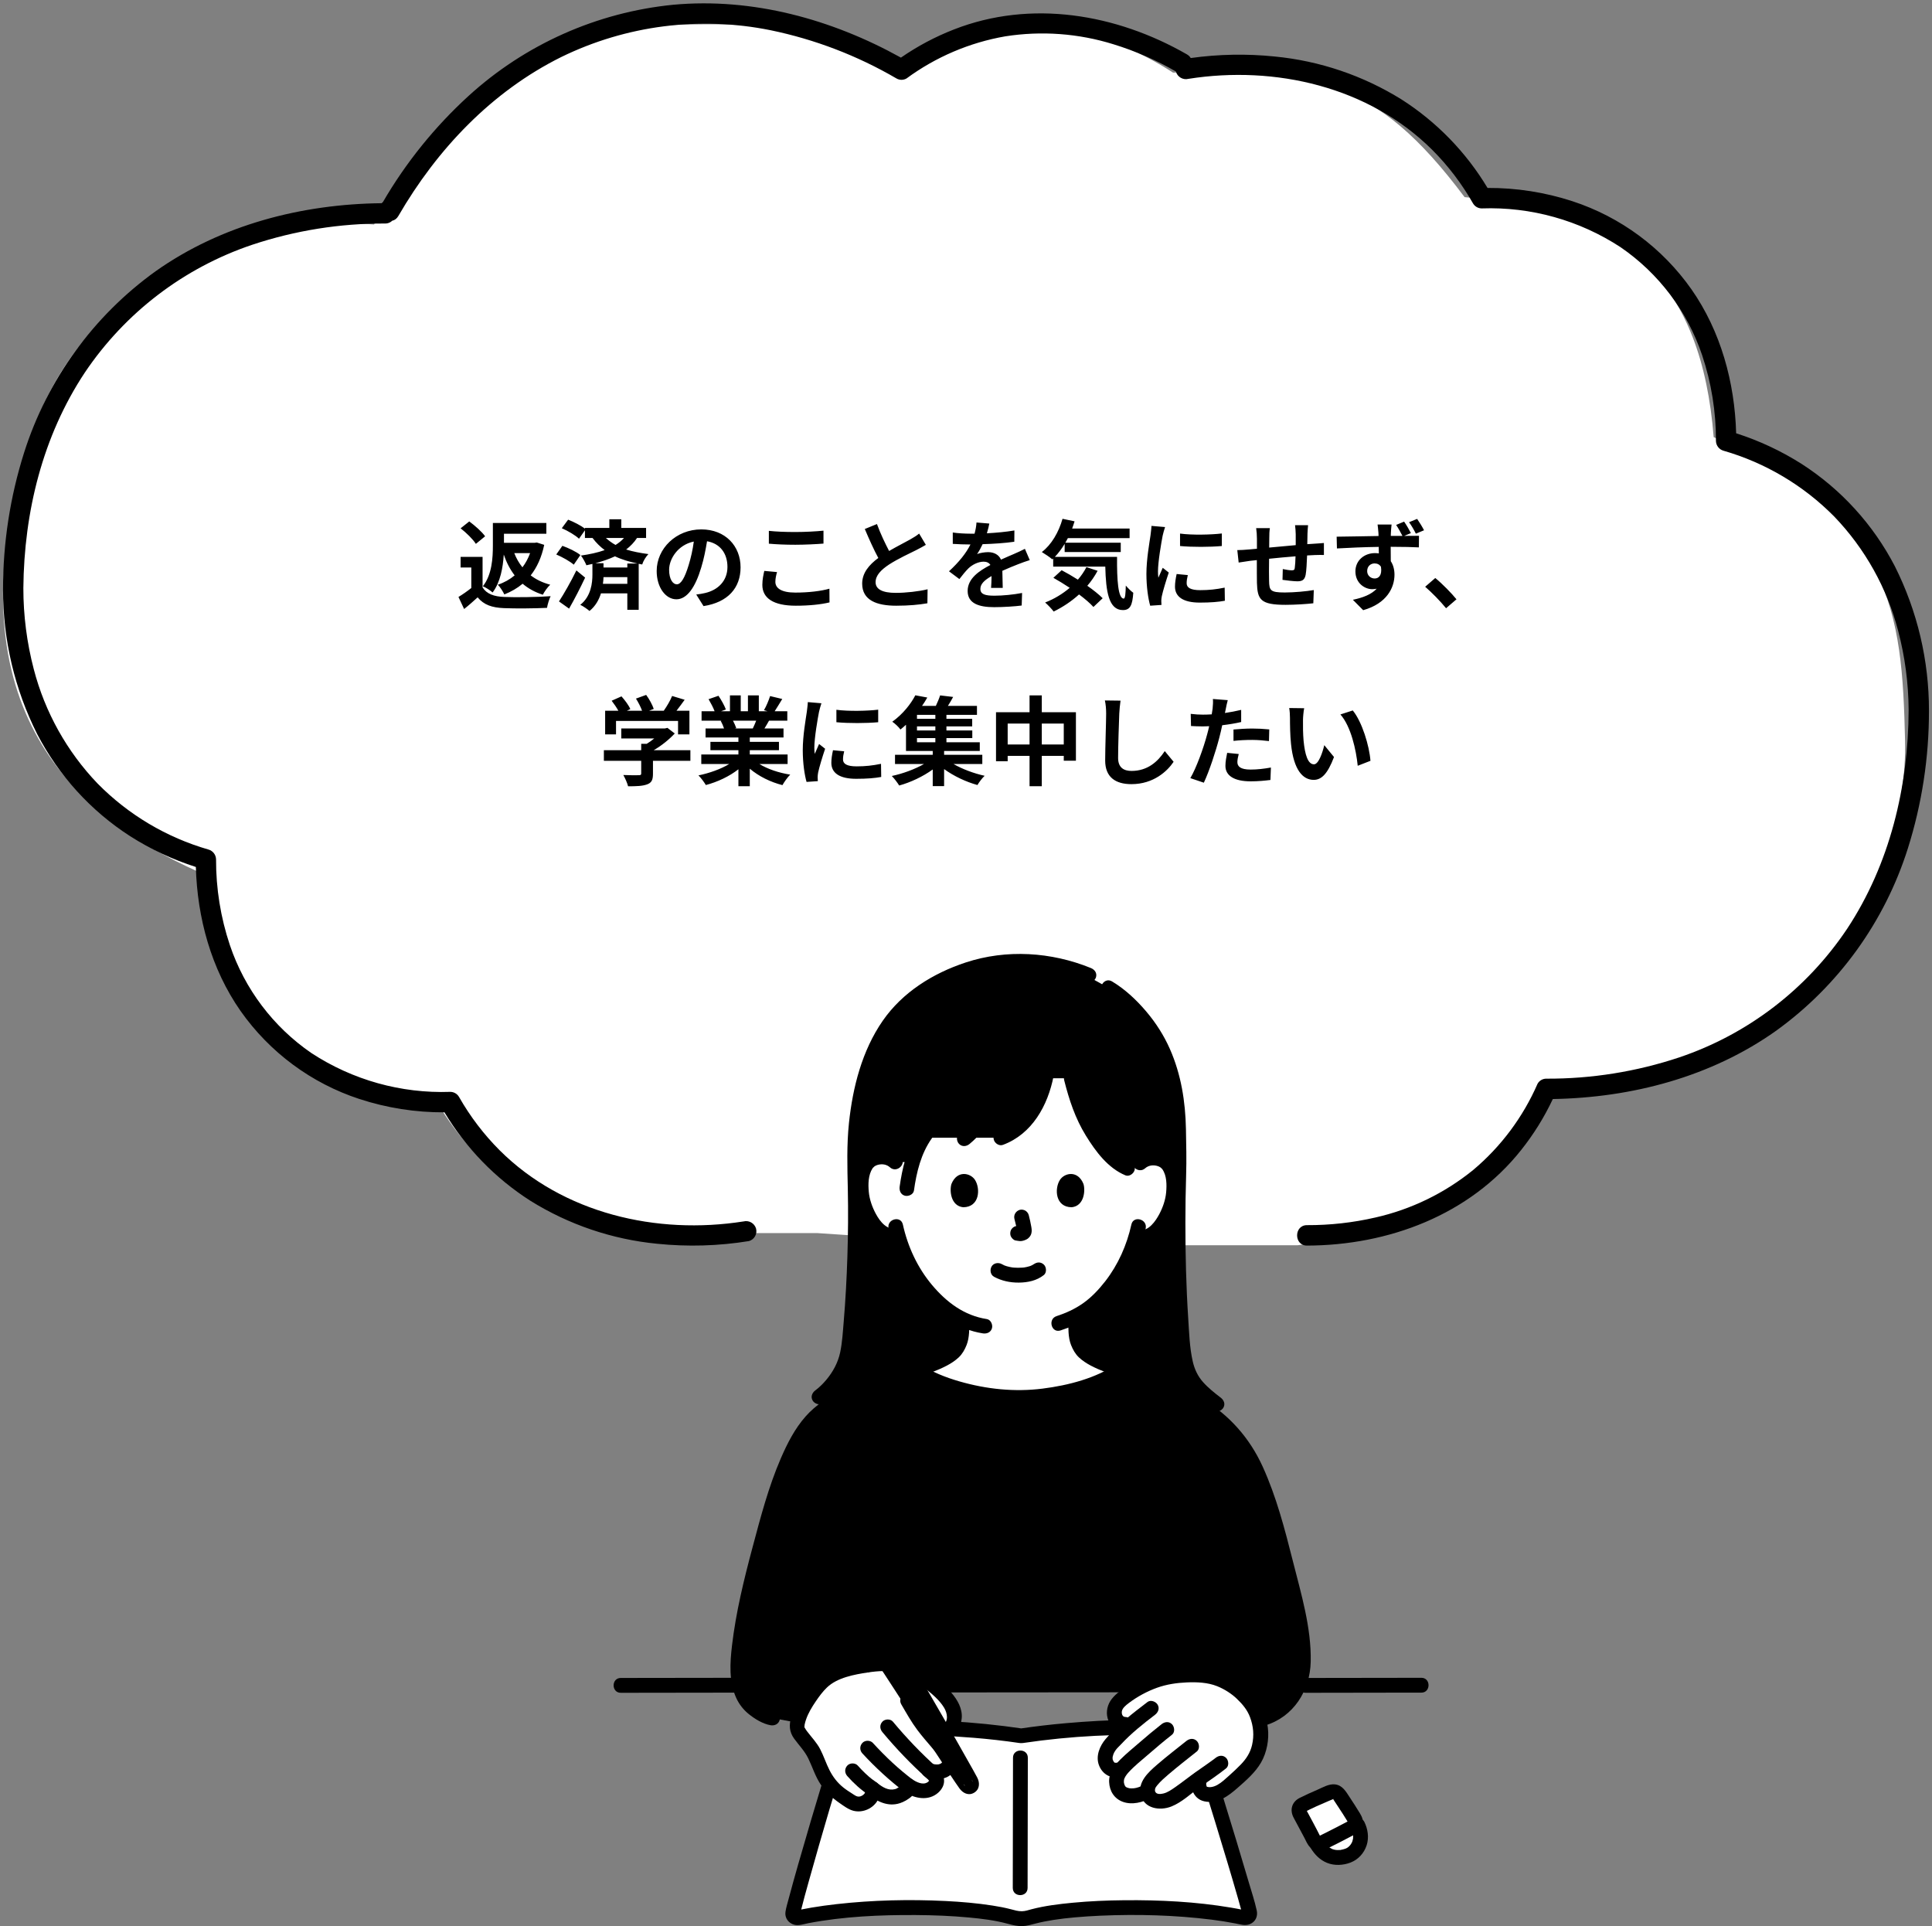
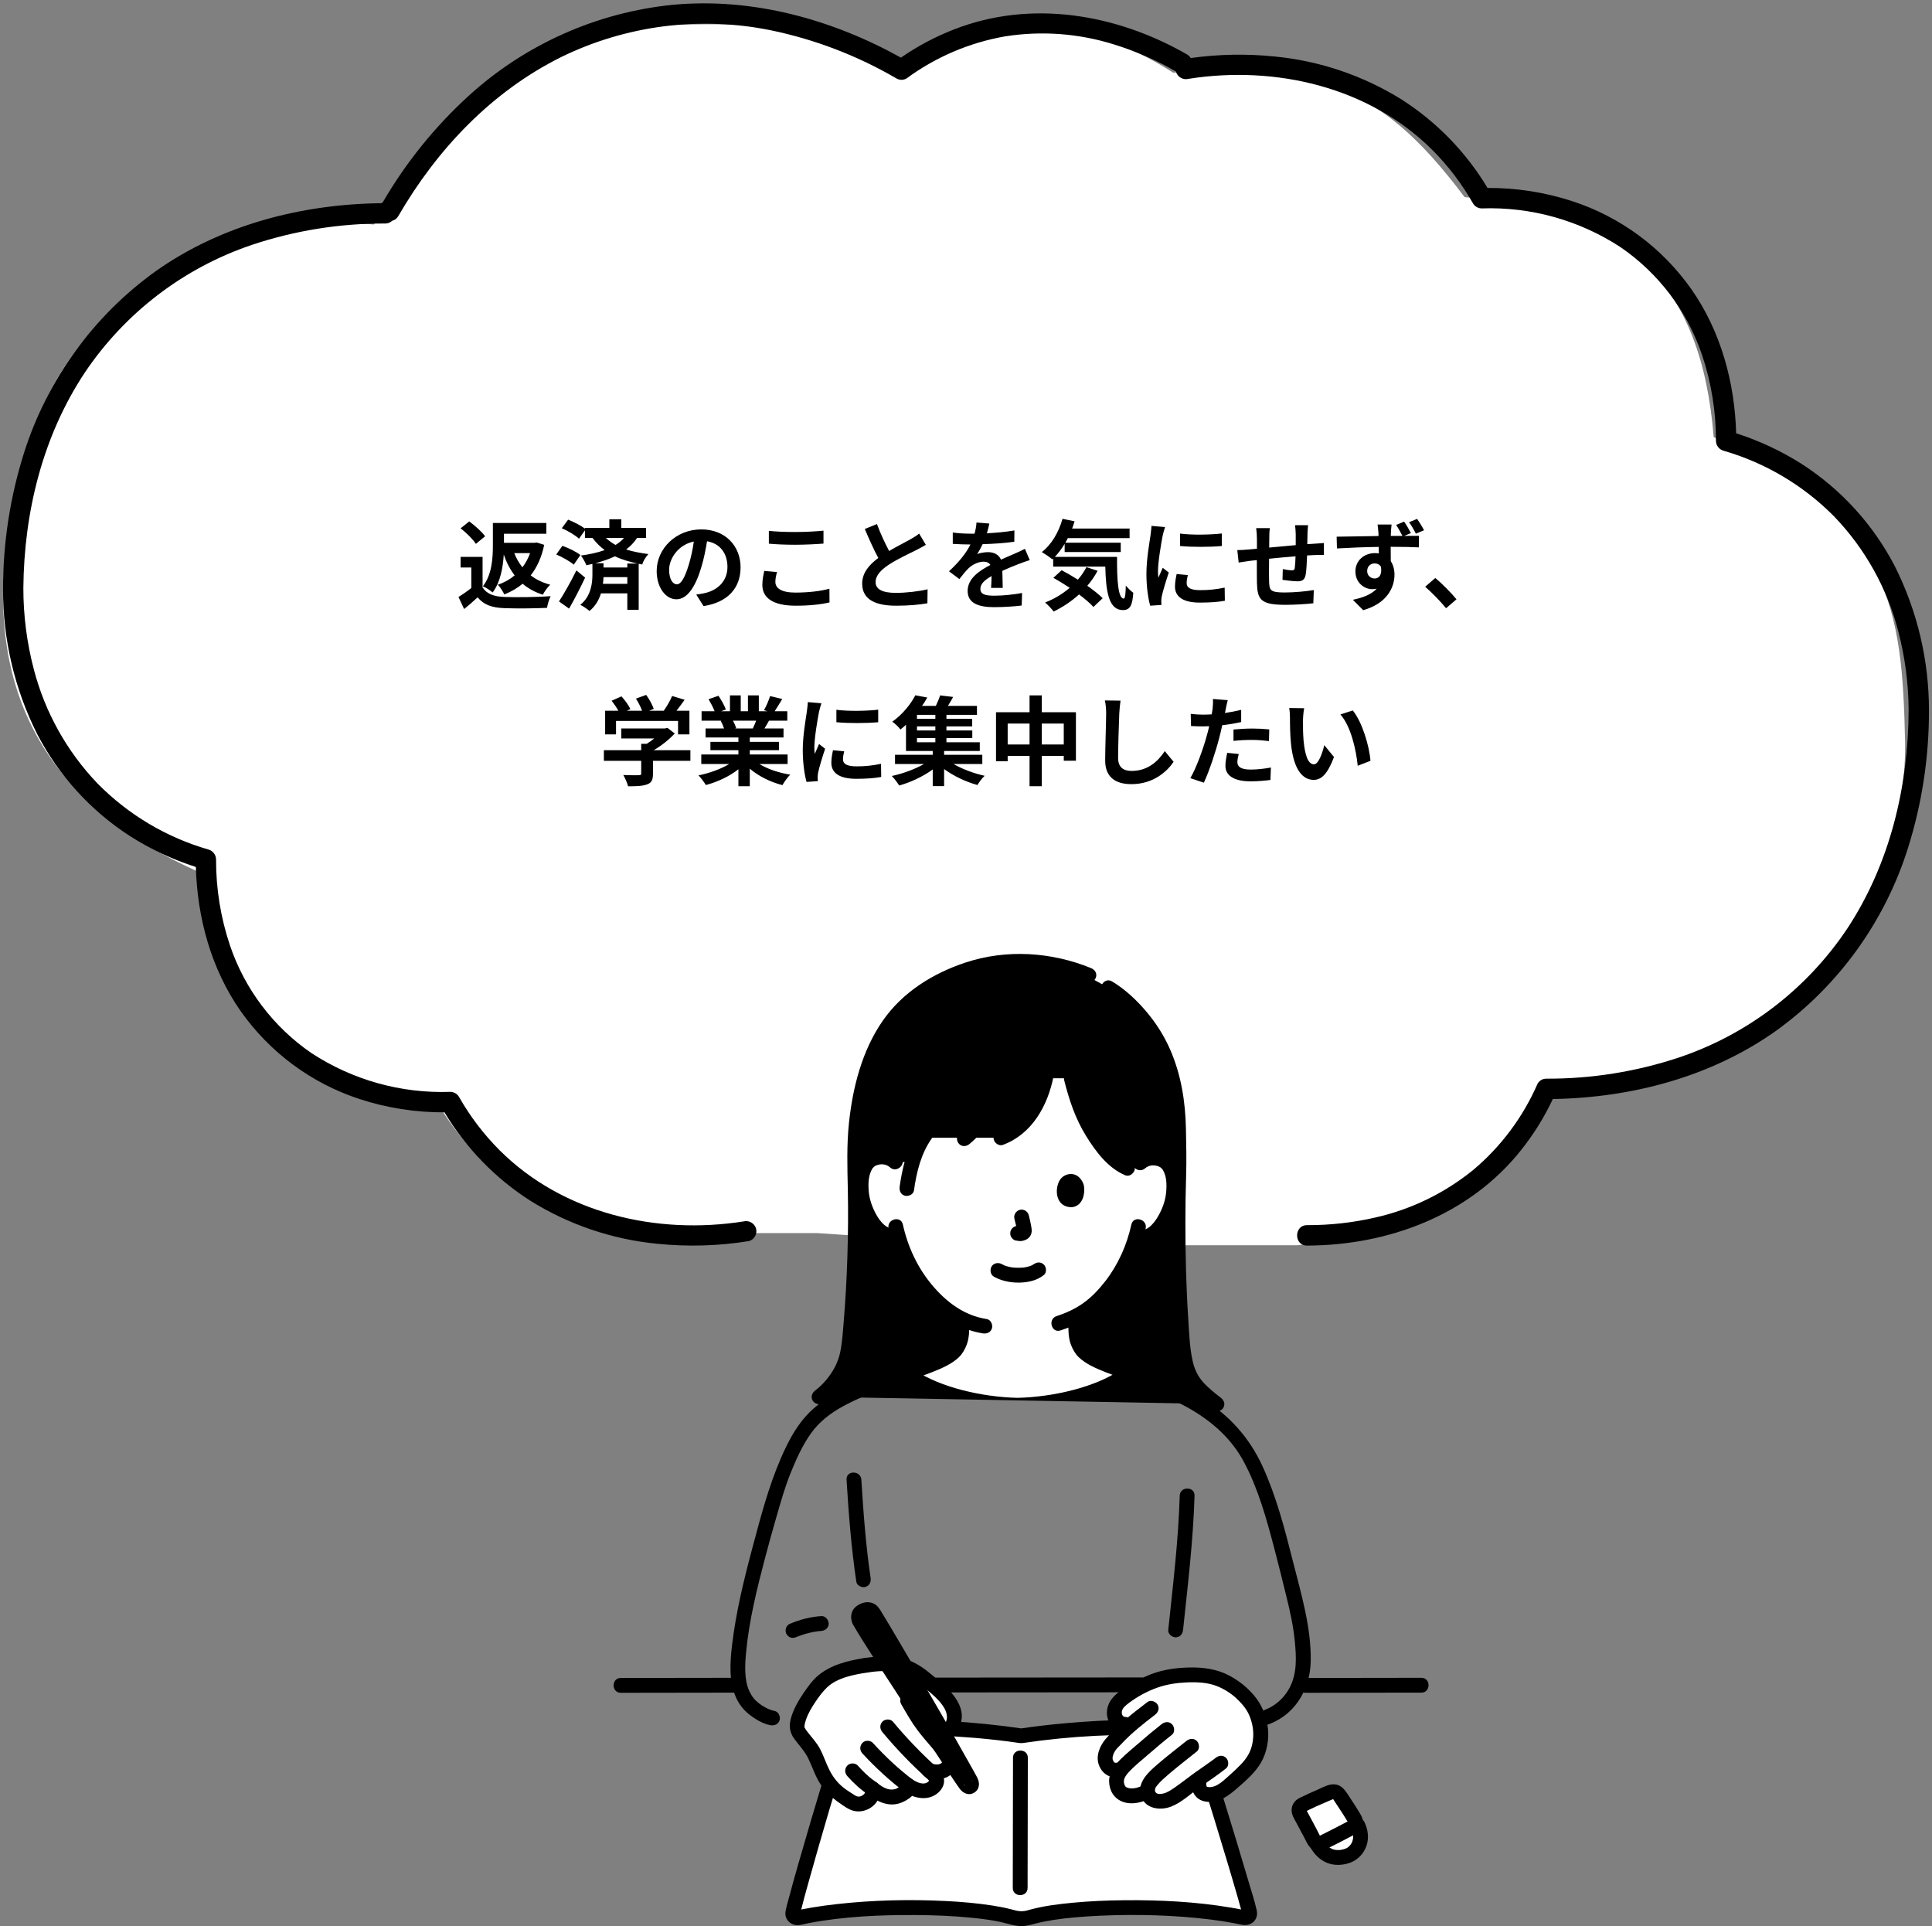
<svg xmlns="http://www.w3.org/2000/svg" width="318" height="317" viewBox="0 0 318 317" fill="none">
  <rect x="0" y="0" width="318" height="317" fill="#808080" stroke="none" />
  <path d="M122.067 202.946H134.567L164.567 204.946H213.567C224.567 203.612 248.167 196.746 254.567 179.946C298.067 179.946 314.067 143.446 313.567 121.946C313.067 100.446 311.567 85.446 282.067 71.946C280.067 46.946 268.067 34.446 241.067 32.446C226.067 12.446 216.567 11.946 193.067 11.946C173.067 -1.054 155.567 6.446 146.067 11.946C133.567 3.446 124.067 3.446 101.567 4.446C83.567 5.246 67.4 26.446 61.567 36.946C46.4 35.612 13.667 41.346 4.067 74.946C-7.933 116.946 12.567 134.446 32.567 143.446C34.067 162.446 41.567 177.946 72.567 182.446C86.567 204.846 111.4 205.446 122.067 202.946Z" fill="white" style="fill:white;fill-opacity:1;" />
  <path fill-rule="evenodd" clip-rule="evenodd" d="M156.986 4.86C169.699 -0.124 183.753 2.283 195.367 8.951C195.653 9.116 195.857 9.323 195.989 9.552C200.571 8.913 205.215 8.828 209.821 9.3C217.235 10.019 224.384 12.443 230.713 16.384C236.483 20.076 241.317 25.057 244.843 30.931C249.589 30.908 254.31 31.646 258.827 33.12C266.74 35.71 273.608 40.795 278.408 47.617C283.242 54.536 285.528 62.926 285.764 71.312C289.565 72.526 293.196 74.226 296.569 76.37C303.044 80.539 308.322 86.334 311.878 93.18C315.587 100.56 317.513 108.711 317.5 116.973C317.511 124.659 316.34 132.301 314.029 139.629C310.207 151.713 302.609 162.233 292.365 169.625C281.659 177.234 268.592 180.66 255.59 180.881C254.183 183.873 252.432 186.69 250.374 189.274C241.862 200 228.498 204.967 215.115 205C212.96 205.005 212.964 201.642 215.115 201.636C218.911 201.651 222.696 201.228 226.397 200.375C232.282 199.043 237.785 196.368 242.479 192.557C247.056 188.712 250.684 183.852 253.079 178.36C253.224 178.105 253.434 177.893 253.688 177.746C253.942 177.6 254.23 177.524 254.523 177.528C261.958 177.56 269.349 176.377 276.407 174.024C287.674 170.223 297.38 162.79 304.02 152.877C311.056 142.228 314.107 129.507 314.154 116.803C314.122 112.433 313.546 108.083 312.438 103.854C310.599 96.785 306.983 90.308 301.936 85.041C296.876 79.907 290.584 76.165 283.665 74.175C283.316 74.073 283.008 73.86 282.787 73.569C282.566 73.278 282.444 72.924 282.438 72.558C282.453 67.76 281.684 62.992 280.161 58.444C277.727 51.224 273.019 44.992 266.748 40.69C259.967 36.248 251.984 34.016 243.891 34.3C243.6 34.3 243.313 34.224 243.06 34.078C242.806 33.932 242.596 33.722 242.448 33.469C240.618 30.248 238.364 27.289 235.748 24.671C225.303 14.27 209.898 10.728 195.613 12.976C195.186 13.084 194.735 13.022 194.352 12.804C193.969 12.586 193.684 12.228 193.558 11.805C193.554 11.792 193.551 11.778 193.547 11.765C190.307 9.892 186.866 8.392 183.289 7.292C177.525 5.494 171.426 5.046 165.461 5.982C159.582 7.005 154.02 9.377 149.212 12.912C148.959 13.059 148.671 13.137 148.379 13.136C148.086 13.135 147.799 13.056 147.547 12.907C141.119 9.158 134.124 6.479 126.837 4.975C115.181 2.614 103.072 4.163 92.386 9.382C80.937 15.064 71.933 24.562 65.566 35.551C65.307 36.001 64.941 36.245 64.552 36.331C64.456 36.422 64.349 36.502 64.233 36.569C63.98 36.715 63.692 36.79 63.4 36.787C55.974 36.754 48.591 37.931 41.542 40.273C30.289 44.055 20.596 51.45 13.964 61.313C7.015 71.79 3.957 84.283 3.845 96.782C3.842 101.292 4.419 105.783 5.562 110.146C7.401 117.214 11.018 123.692 16.064 128.958C21.124 134.093 27.416 137.835 34.334 139.824C34.684 139.927 34.992 140.139 35.213 140.43C35.434 140.721 35.556 141.075 35.562 141.441C35.547 146.239 36.316 151.007 37.839 155.555C40.273 162.776 44.981 169.007 51.252 173.31C58.033 177.752 66.016 179.983 74.109 179.699C74.4 179.699 74.687 179.776 74.94 179.922C75.194 180.067 75.404 180.277 75.552 180.53C77.382 183.751 79.636 186.71 82.252 189.328C92.697 199.73 108.102 203.271 122.387 201.023C122.814 200.915 123.265 200.977 123.648 201.195C124.031 201.413 124.316 201.771 124.442 202.194C124.557 202.623 124.499 203.08 124.281 203.466C124.062 203.852 123.701 204.136 123.275 204.257C118.284 205.066 113.209 205.215 108.179 204.7C100.765 203.981 93.616 201.557 87.287 197.616C81.517 193.923 76.683 188.942 73.157 183.068C68.411 183.092 63.69 182.353 59.173 180.879C51.26 178.289 44.392 173.205 39.592 166.382C34.758 159.464 32.472 151.073 32.236 142.687C28.435 141.473 24.804 139.774 21.431 137.629C14.956 133.46 9.678 127.665 6.122 120.819C2.413 113.439 0.487 105.288 0.5 97.026C0.49 89.382 1.659 81.782 3.967 74.494C7.784 62.472 15.373 52.005 25.604 44.649C36.43 36.985 49.672 33.586 62.817 33.443C62.892 33.371 62.967 33.301 63.04 33.232C66.822 26.74 71.57 20.858 77.12 15.79C86.445 7.29 98.263 2.026 110.819 0.782C123.883 -0.418 136.912 3.168 148.29 9.483C150.998 7.609 153.916 6.057 156.986 4.86Z" fill="#DDDDDD" style="fill:#DDDDDD;fill:color(display-p3 0.868 0.868 0.868);fill-opacity:1;" />
  <path d="M87.254 91.032H84.647C84.983 91.896 85.43 92.68 85.99 93.368C86.519 92.68 86.934 91.896 87.254 91.032ZM88.359 89.288L89.575 89.672C89.142 91.736 88.374 93.4 87.35 94.696C88.246 95.384 89.302 95.896 90.567 96.232C90.15 96.6 89.606 97.368 89.35 97.88C88.038 97.464 86.951 96.856 86.022 96.072C85.142 96.808 84.135 97.384 83.014 97.832C82.79 97.352 82.311 96.6 81.942 96.232C82.966 95.896 83.91 95.368 84.71 94.696C83.959 93.72 83.367 92.584 82.918 91.272C82.79 93.352 82.374 95.816 81.079 97.512C80.743 97.192 79.927 96.664 79.478 96.488C80.983 94.584 81.126 91.8 81.126 89.784V86.072H89.927V87.848H82.951V89.336H88.007L88.359 89.288ZM79.847 88.264L78.326 89.512C77.862 88.76 76.743 87.672 75.814 86.952L77.239 85.816C78.166 86.504 79.319 87.512 79.847 88.264ZM79.43 91.656V96.68C80.103 97.752 81.319 98.184 82.999 98.248C84.871 98.328 88.502 98.28 90.63 98.12C90.406 98.568 90.118 99.496 90.038 100.04C88.103 100.136 84.886 100.168 82.966 100.088C80.983 100.008 79.654 99.56 78.615 98.312C77.927 98.936 77.239 99.56 76.391 100.232L75.463 98.248C76.103 97.864 76.886 97.32 77.575 96.776V93.4H75.814V91.656H79.43ZM94.871 93.88L96.311 95.064C95.51 96.76 94.567 98.6 93.671 100.168L92.007 98.984C92.806 97.768 93.959 95.752 94.871 93.88ZM95.526 91.352L94.439 92.936C93.831 92.392 92.567 91.688 91.558 91.256L92.567 89.832C93.558 90.184 94.886 90.808 95.526 91.352ZM103.255 92.744H104.919C103.607 92.456 102.359 92.104 101.223 91.56C100.231 92.024 99.142 92.392 97.99 92.696H99.335V93.4H103.255V92.744ZM99.239 96.088H103.255V94.984H99.335C99.319 95.32 99.302 95.704 99.239 96.088ZM102.711 88.536H99.719C100.231 89 100.759 89.384 101.319 89.688C101.863 89.352 102.327 88.968 102.711 88.536ZM106.343 88.536H104.855C104.375 89.272 103.767 89.896 103.063 90.44C104.199 90.792 105.415 91.016 106.727 91.192C106.311 91.624 105.879 92.312 105.703 92.904L105.127 92.792V100.36H103.255V97.656H98.918C98.582 98.712 98.022 99.752 97.031 100.552C96.695 100.264 95.975 99.752 95.51 99.544C97.302 98.136 97.51 95.912 97.51 94.552V92.808C97.191 92.888 96.855 92.968 96.519 93.032C96.359 92.6 95.91 91.8 95.623 91.432C97.014 91.24 98.359 90.952 99.526 90.536C98.806 89.992 98.135 89.352 97.526 88.536H96.278V87.272L95.302 88.664C94.727 88.104 93.478 87.368 92.471 86.936L93.51 85.528C94.422 85.88 95.606 86.488 96.278 87V86.888H100.295V85.464H102.263V86.888H106.343V88.536ZM121.895 93.368C121.895 96.744 119.831 99.128 115.799 99.752L114.599 97.848C115.207 97.784 115.655 97.688 116.087 97.592C118.135 97.112 119.735 95.64 119.735 93.304C119.735 91.096 118.535 89.448 116.375 89.08C116.151 90.44 115.878 91.912 115.415 93.416C114.455 96.648 113.079 98.632 111.335 98.632C109.559 98.632 108.087 96.68 108.087 93.976C108.087 90.28 111.286 87.128 115.431 87.128C119.399 87.128 121.895 89.88 121.895 93.368ZM110.135 93.768C110.135 95.384 110.775 96.168 111.399 96.168C112.071 96.168 112.695 95.16 113.351 93C113.719 91.816 114.023 90.456 114.199 89.128C111.559 89.672 110.135 92.008 110.135 93.768ZM126.551 87.368C127.735 87.496 129.223 87.56 130.903 87.56C132.487 87.56 134.311 87.464 135.543 87.336V89.464C134.423 89.56 132.439 89.656 130.919 89.656C129.239 89.656 127.847 89.592 126.551 89.48V87.368ZM127.895 94.152C127.735 94.728 127.623 95.224 127.623 95.768C127.623 96.792 128.599 97.528 130.903 97.528C133.062 97.528 135.111 97.288 136.519 96.888L136.535 99.144C135.143 99.48 133.223 99.688 130.983 99.688C127.319 99.688 125.479 98.456 125.479 96.264C125.479 95.336 125.671 94.552 125.799 93.96L127.895 94.152ZM144.343 86.248C144.951 87.912 145.703 89.448 146.343 90.68C147.655 89.912 149.047 89.224 149.799 88.792C150.407 88.44 150.871 88.168 151.287 87.816L152.391 89.672C151.911 89.96 151.399 90.232 150.807 90.536C149.815 91.032 147.799 91.96 146.343 92.904C145.015 93.784 144.119 94.696 144.119 95.816C144.119 96.968 145.223 97.576 147.447 97.576C149.095 97.576 151.255 97.336 152.679 96.984L152.647 99.288C151.287 99.528 149.591 99.688 147.51 99.688C144.327 99.688 141.911 98.808 141.911 96.056C141.911 94.296 143.031 92.968 144.567 91.832C143.831 90.472 143.062 88.76 142.343 87.064L144.343 86.248ZM162.839 86.168C162.759 86.568 162.647 87.096 162.439 87.768C163.959 87.688 165.559 87.544 166.967 87.304L166.951 89.16C165.431 89.384 163.463 89.512 161.735 89.56C161.463 90.152 161.143 90.728 160.823 91.192C161.239 91 162.103 90.872 162.631 90.872C163.607 90.872 164.407 91.288 164.759 92.104C165.591 91.72 166.263 91.448 166.919 91.16C167.543 90.888 168.103 90.632 168.695 90.328L169.495 92.184C168.983 92.328 168.135 92.648 167.591 92.856C166.871 93.144 165.959 93.496 164.983 93.944C164.999 94.84 165.031 96.024 165.047 96.76H163.127C163.175 96.28 163.191 95.512 163.207 94.808C162.007 95.496 161.367 96.12 161.367 96.92C161.367 97.8 162.119 98.04 163.687 98.04C165.047 98.04 166.823 97.864 168.231 97.592L168.167 99.656C167.111 99.8 165.143 99.928 163.639 99.928C161.127 99.928 159.271 99.32 159.271 97.256C159.271 95.208 161.191 93.928 163.015 92.984C162.775 92.584 162.343 92.44 161.895 92.44C160.999 92.44 160.007 92.952 159.399 93.544C158.919 94.024 158.455 94.6 157.911 95.304L156.199 94.024C157.879 92.472 159.015 91.048 159.735 89.608C159.655 89.608 159.591 89.608 159.527 89.608C158.871 89.608 157.703 89.576 156.823 89.512V87.64C157.639 87.768 158.823 87.832 159.639 87.832C159.879 87.832 160.151 87.832 160.407 87.832C160.583 87.192 160.695 86.568 160.727 85.992L162.839 86.168ZM178.823 93.336L180.663 93.944C180.183 94.824 179.623 95.656 178.967 96.408C179.975 97.112 180.871 97.832 181.495 98.456L179.975 99.896C179.415 99.272 178.567 98.552 177.607 97.832C176.343 98.984 174.903 99.928 173.431 100.648C173.143 100.248 172.439 99.512 172.023 99.16C173.511 98.584 174.887 97.752 176.071 96.744C175.159 96.136 174.231 95.576 173.383 95.096L174.743 93.848C175.575 94.28 176.503 94.824 177.415 95.4C177.975 94.76 178.439 94.072 178.823 93.336ZM173.623 91.656H183.863C183.831 95.496 184.039 98.52 184.967 98.52C185.207 98.504 185.271 97.672 185.303 96.376C185.671 96.808 186.151 97.288 186.535 97.56C186.391 99.56 186.055 100.408 184.823 100.408C182.487 100.408 182.023 97.352 181.927 93.256H173.351V91.928L173.207 92.056C172.839 91.736 171.943 91.128 171.479 90.856C173.062 89.656 174.263 87.592 174.887 85.384L176.871 85.8C176.743 86.2 176.615 86.6 176.471 86.984H185.927V88.568H175.766C175.639 88.824 175.495 89.08 175.351 89.32H184.471V90.856H175.239V89.512C174.743 90.328 174.199 91.048 173.623 91.656ZM194.231 87.816C196.199 88.088 199.383 88.008 201.111 87.8V89.864C199.143 90.04 196.247 90.056 194.231 89.864V87.816ZM195.51 94.648C195.383 95.176 195.319 95.56 195.319 95.992C195.319 96.696 195.927 97.128 197.559 97.128C198.983 97.128 200.167 97 201.575 96.712L201.607 98.872C200.567 99.064 199.287 99.176 197.479 99.176C194.727 99.176 193.399 98.2 193.399 96.552C193.399 95.928 193.495 95.288 193.671 94.472L195.51 94.648ZM191.766 86.744C191.639 87.08 191.431 87.88 191.367 88.168C191.159 89.24 190.599 92.44 190.599 94.04C190.599 94.344 190.615 94.76 190.663 95.08C190.903 94.536 191.159 93.976 191.383 93.448L192.375 94.232C191.927 95.56 191.399 97.304 191.223 98.152C191.174 98.392 191.143 98.744 191.143 98.904C191.143 99.08 191.159 99.336 191.174 99.56L189.319 99.688C188.999 98.584 188.695 96.632 188.695 94.456C188.695 92.056 189.191 89.352 189.367 88.12C189.414 87.672 189.511 87.064 189.527 86.552L191.766 86.744ZM215.303 86.44C215.271 86.696 215.223 87.4 215.207 87.832C215.191 88.456 215.191 89.032 215.175 89.56C215.607 89.528 216.007 89.496 216.375 89.48C216.823 89.448 217.447 89.416 217.911 89.368V91.336C217.639 91.32 216.791 91.336 216.375 91.352C216.023 91.368 215.607 91.384 215.143 91.416C215.095 92.632 215.031 93.944 214.903 94.616C214.727 95.464 214.327 95.672 213.511 95.672C212.935 95.672 211.655 95.512 211.095 95.432L211.142 93.656C211.639 93.768 212.295 93.864 212.615 93.864C212.935 93.864 213.079 93.8 213.111 93.496C213.175 93.064 213.223 92.328 213.239 91.56C211.815 91.672 210.247 91.816 208.887 91.96C208.871 93.432 208.855 94.904 208.887 95.592C208.919 97.16 209.063 97.512 211.463 97.512C213.031 97.512 215.047 97.32 216.247 97.112L216.167 99.288C215.095 99.416 213.127 99.544 211.607 99.544C207.463 99.544 206.967 98.68 206.887 95.912C206.871 95.224 206.871 93.672 206.871 92.184C206.439 92.232 206.071 92.264 205.799 92.296C205.287 92.36 204.295 92.52 203.879 92.584L203.655 90.536C204.118 90.536 204.855 90.504 205.671 90.424C205.959 90.392 206.375 90.36 206.887 90.312C206.887 89.56 206.887 88.968 206.887 88.696C206.887 88.04 206.839 87.496 206.759 86.92H209.015C208.935 87.464 208.919 87.912 208.919 88.584C208.919 88.952 208.903 89.496 208.903 90.12C210.263 89.992 211.815 89.848 213.271 89.72V87.912C213.271 87.512 213.207 86.76 213.159 86.44H215.303ZM225.031 93.992C225.031 94.728 225.623 95.208 226.263 95.208C226.935 95.208 227.51 94.696 227.303 93.288C227.079 92.904 226.695 92.728 226.247 92.728C225.655 92.728 225.031 93.144 225.031 93.992ZM231.111 85.848C231.511 86.424 231.943 87.176 232.231 87.736L231.127 88.2C232.151 88.184 233.079 88.184 233.559 88.184L233.543 90.088C232.583 90.04 231.063 89.992 228.903 89.992C228.919 90.808 228.919 91.656 228.919 92.36C229.319 92.968 229.527 93.736 229.527 94.584C229.527 96.68 228.295 99.32 224.375 100.424L222.679 98.712C224.295 98.376 225.719 97.848 226.599 96.888C226.375 96.936 226.135 96.968 225.863 96.968C224.631 96.968 223.095 95.976 223.095 94.04C223.095 92.232 224.567 91.032 226.311 91.032C226.535 91.032 226.743 91.048 226.951 91.08C226.951 90.728 226.951 90.36 226.935 90.008C224.519 90.04 222.023 90.152 220.055 90.264L220.007 88.328C221.831 88.312 224.743 88.248 226.903 88.216C226.903 88.008 226.903 87.848 226.887 87.72C226.839 87.08 226.775 86.536 226.743 86.328H229.047C228.999 86.584 228.951 87.448 228.935 87.704C228.935 87.832 228.919 88.008 228.919 88.2C229.511 88.2 230.183 88.2 230.839 88.2C230.519 87.592 230.183 86.968 229.799 86.392L231.111 85.848ZM233.255 85.4C233.655 85.976 234.087 86.68 234.391 87.272L233.047 87.832C232.727 87.192 232.343 86.52 231.927 85.944L233.255 85.4ZM238.018 100.104C237.042 98.904 235.682 97.528 234.578 96.568L236.242 95.128C237.378 96.056 238.93 97.64 239.73 98.632L238.018 100.104ZM101.396 118.656V120.864H99.604V116.976H101.78C101.492 116.448 101.06 115.824 100.676 115.328L102.292 114.608C102.852 115.232 103.492 116.08 103.748 116.704L103.172 116.976H105.684C105.46 116.352 105.06 115.584 104.676 114.976L106.356 114.368C106.868 115.056 107.396 116.032 107.604 116.672L106.836 116.976H109.252C109.78 116.224 110.324 115.296 110.628 114.544L112.692 115.168C112.26 115.776 111.78 116.416 111.348 116.976H113.476V120.864H111.604V118.656H101.396ZM113.636 123.472V125.216H107.476V127.344C107.476 128.336 107.268 128.832 106.484 129.104C105.732 129.376 104.74 129.408 103.38 129.408C103.252 128.864 102.884 128.064 102.596 127.552C103.62 127.6 104.804 127.6 105.124 127.584C105.46 127.584 105.54 127.52 105.54 127.296V125.216H99.396V123.472H105.54V122.416H106.452C106.868 122.16 107.3 121.856 107.684 121.536H102.26V119.888H109.444L109.86 119.792L111.06 120.72C110.148 121.696 108.9 122.72 107.588 123.472H113.636ZM124.468 118.608H120.644C120.868 119.024 121.076 119.504 121.188 119.84L120.916 119.888H123.908C124.1 119.504 124.292 119.04 124.468 118.608ZM129.636 125.744H124.996C126.356 126.576 128.212 127.2 130.068 127.488C129.636 127.904 129.076 128.704 128.788 129.216C126.82 128.72 124.884 127.76 123.412 126.512V129.392H121.54V126.608C120.052 127.776 118.084 128.704 116.18 129.2C115.908 128.736 115.364 128 114.964 127.616C116.756 127.248 118.644 126.576 120.02 125.744H115.428V124.176H121.54V123.472H116.932V122.096H121.54V121.376H116.132V119.888H119.172C119.044 119.488 118.836 119.008 118.628 118.64L118.82 118.608H115.476V117.056H117.62C117.396 116.448 116.98 115.68 116.628 115.072L118.26 114.512C118.724 115.2 119.252 116.144 119.476 116.768L118.692 117.056H120.148V114.448H121.924V117.056H123.108V114.448H124.9V117.056H126.324L125.748 116.88C126.132 116.224 126.532 115.264 126.756 114.56L128.756 115.04C128.308 115.776 127.876 116.496 127.508 117.056H129.588V118.608H126.58C126.324 119.072 126.068 119.504 125.828 119.888H128.964V121.376H123.412V122.096H128.212V123.472H123.412V124.176H129.636V125.744ZM137.668 116.816C139.636 117.088 142.82 117.008 144.548 116.8V118.864C142.58 119.04 139.684 119.056 137.668 118.864V116.816ZM138.948 123.648C138.82 124.176 138.756 124.56 138.756 124.992C138.756 125.696 139.364 126.128 140.996 126.128C142.42 126.128 143.604 126 145.012 125.712L145.044 127.872C144.004 128.064 142.724 128.176 140.916 128.176C138.164 128.176 136.836 127.2 136.836 125.552C136.836 124.928 136.932 124.288 137.108 123.472L138.948 123.648ZM135.204 115.744C135.076 116.08 134.868 116.88 134.804 117.168C134.596 118.24 134.036 121.44 134.036 123.04C134.036 123.344 134.052 123.76 134.1 124.08C134.34 123.536 134.596 122.976 134.82 122.448L135.812 123.232C135.364 124.56 134.836 126.304 134.66 127.152C134.612 127.392 134.58 127.744 134.58 127.904C134.58 128.08 134.596 128.336 134.612 128.56L132.756 128.688C132.436 127.584 132.132 125.632 132.132 123.456C132.132 121.056 132.628 118.352 132.804 117.12C132.852 116.672 132.948 116.064 132.964 115.552L135.204 115.744ZM150.932 121.472V122.16H153.956V121.472H150.932ZM153.956 118.304V117.648H150.932V118.304H153.956ZM153.956 120.224V119.552H150.932V120.224H153.956ZM161.684 125.744H156.948C158.388 126.576 160.308 127.296 162.068 127.68C161.668 128.048 161.14 128.752 160.884 129.2C159.012 128.688 156.98 127.728 155.396 126.576V129.376H153.524V126.64C151.94 127.792 149.876 128.768 148.004 129.28C147.716 128.816 147.188 128.112 146.788 127.712C148.612 127.328 150.596 126.592 152.084 125.744H147.316V124.224H153.524V123.6H149.124V119.28C148.836 119.552 148.532 119.808 148.212 120.064C147.908 119.632 147.284 119.056 146.868 118.784C148.644 117.504 149.94 115.824 150.66 114.432L152.628 114.8C152.372 115.264 152.084 115.712 151.764 116.176H154.036C154.308 115.6 154.58 114.96 154.74 114.448L156.884 114.704C156.612 115.216 156.308 115.728 156.02 116.176H160.804V117.648H155.78V118.304H160.02V119.552H155.78V120.224H160.036V121.472H155.78V122.16H161.268V123.6H155.396V124.224H161.684V125.744ZM171.476 122.528H175.092V119.088H171.476V122.528ZM165.86 122.528H169.46V119.088H165.86V122.528ZM171.476 117.216H177.092V125.2H175.092V124.4H171.476V129.392H169.46V124.4H165.86V125.28H163.94V117.216H169.46V114.448H171.476V117.216ZM184.436 115.312C184.34 115.984 184.26 116.8 184.228 117.44C184.164 119.168 184.036 122.752 184.036 124.736C184.036 126.352 184.996 126.88 186.244 126.88C188.884 126.88 190.564 125.36 191.716 123.616L193.172 125.376C192.148 126.912 189.876 129.056 186.228 129.056C183.604 129.056 181.908 127.904 181.908 125.168C181.908 123.024 182.068 118.816 182.068 117.44C182.068 116.688 182.004 115.92 181.86 115.28L184.436 115.312ZM203.892 124.096C203.764 124.544 203.668 125.072 203.668 125.424C203.668 126.128 204.148 126.656 205.86 126.656C206.932 126.656 208.036 126.528 209.188 126.32L209.108 128.368C208.212 128.48 207.124 128.592 205.844 128.592C203.156 128.592 201.7 127.664 201.7 126.048C201.7 125.312 201.86 124.544 201.988 123.904L203.892 124.096ZM202.084 115.232C201.956 115.664 201.812 116.384 201.748 116.736C201.716 116.912 201.668 117.12 201.62 117.344C202.516 117.216 203.412 117.04 204.292 116.832V118.832C203.332 119.056 202.244 119.232 201.172 119.36C201.028 120.048 200.868 120.752 200.692 121.408C200.116 123.648 199.044 126.912 198.148 128.816L195.924 128.064C196.884 126.464 198.1 123.104 198.692 120.864C198.804 120.432 198.932 119.984 199.028 119.52C198.66 119.536 198.308 119.552 197.972 119.552C197.204 119.552 196.596 119.52 196.036 119.488L195.988 117.488C196.804 117.584 197.348 117.616 198.004 117.616C198.468 117.616 198.948 117.6 199.444 117.568C199.508 117.216 199.556 116.912 199.588 116.656C199.652 116.064 199.684 115.408 199.636 115.04L202.084 115.232ZM203.028 120.064C203.924 119.984 205.076 119.904 206.1 119.904C207.012 119.904 207.972 119.952 208.916 120.048L208.868 121.968C208.068 121.872 207.092 121.776 206.116 121.776C205.028 121.776 204.036 121.824 203.028 121.936V120.064ZM214.66 116.56C214.548 117.136 214.468 118.064 214.468 118.512C214.452 119.552 214.468 120.752 214.564 121.904C214.788 124.208 215.268 125.792 216.276 125.792C217.028 125.792 217.668 123.92 217.972 122.64L219.572 124.592C218.516 127.376 217.508 128.352 216.228 128.352C214.468 128.352 212.948 126.768 212.5 122.48C212.34 121.008 212.324 119.136 212.324 118.16C212.324 117.712 212.292 117.024 212.196 116.528L214.66 116.56ZM222.66 116.928C224.18 118.768 225.396 122.768 225.572 125.216L223.476 126.032C223.22 123.456 222.372 119.568 220.628 117.584L222.66 116.928Z" fill="black" style="fill:black;fill-opacity:1;" />
  <g clip-path="url(#clip0_1239_6267)">
    <path d="M168.089 285.683C156.439 283.942 144.552 284.152 139.313 284.759C138.641 286.525 131.9 308.781 130.482 314.824C130.367 315.312 130.9 315.725 131.473 315.599C141.759 313.328 159.875 313.488 166.779 315.603C167.203 315.733 167.647 315.79 168.089 315.773C168.53 315.789 168.974 315.733 169.398 315.603C176.302 313.488 194.418 313.328 204.704 315.599C205.277 315.725 205.822 315.309 205.696 314.824C204.129 308.819 197.203 286.525 196.531 284.759C191.293 284.152 179.738 283.942 168.089 285.683Z" fill="white" style="fill:white;fill-opacity:1;" />
    <path d="M223.501 300.44L223.13 299.949C223.14 299.771 223.101 299.588 223.003 299.42C222.225 298.089 221.084 296.38 220.409 295.374C220.105 294.922 219.528 294.747 219.025 294.955C217.853 295.441 215.783 296.307 214.287 297.084C213.813 297.33 213.639 297.917 213.896 298.387C214.713 299.881 215.512 301.385 216.293 302.897C216.382 303.07 216.517 303.203 216.675 303.291L216.794 303.543C217.386 304.531 218.179 305.339 219.335 305.603C220.207 305.803 221.135 305.69 221.967 305.363C222.637 305.101 223.288 304.486 223.638 303.71C224.164 302.545 223.928 301.272 223.501 300.44Z" fill="white" style="fill:white;fill-opacity:1;" />
    <path d="M134.812 229.888C136.517 228.633 137.708 227.061 138.677 225.206C139.408 223.807 139.626 222.214 139.793 220.653C140.64 212.759 141.028 201.751 140.687 193.023C140.262 180.072 143.631 170.68 148.942 165.538C152.143 162.438 159.357 158.216 167.462 158.216C171.581 158.216 174.684 158.847 177.537 159.85C183.606 163.216 183.557 163.042 186.236 165.655C190.288 169.609 193.292 175.224 193.891 183.281C193.993 184.653 194.015 187.863 194.052 192.279C193.711 201.35 193.903 213.536 194.75 221.74C194.917 223.362 195.135 225.018 195.866 226.471C196.834 228.4 198.596 229.771 200.302 231.077L134.812 229.888Z" fill="#645D5C" style="fill:#645D5C;fill:color(display-p3 0.392 0.365 0.361);fill-opacity:1;" />
    <path d="M155.597 187.246H164.75C167.104 186.401 169.056 184.535 170.266 182.343C171.149 180.745 171.674 179.441 172.101 177.462H176.338C177.015 180.171 177.846 182.765 178.6 184.205C180.13 187.129 182.805 191.168 185.571 192.262L187.627 191.412C188.28 190.783 189.157 190.549 189.907 190.579C191.538 190.644 192.229 191.538 192.525 192.062C193.411 193.628 193.362 196.507 192.757 198.286C192.328 199.546 191.627 201.473 189.947 202.851C189.182 203.478 188.021 203.866 186.964 203.549C186.208 206.128 184.853 209.218 182.492 212.095C180.727 214.246 179.04 215.634 177.054 216.643C177.072 217.642 177.041 217.989 177.131 219.23C177.171 219.781 177.214 220.377 177.418 220.915C177.691 221.622 178.059 222.235 178.651 222.713C179.905 223.724 181.193 224.208 182.78 224.805L184.433 225.457C180.247 228.317 173.336 229.924 167.473 230.057C161.693 229.925 154.866 228.36 150.673 225.568L152.608 224.805C154.194 224.207 155.483 223.724 156.736 222.713C157.328 222.235 157.696 221.622 157.97 220.915C158.174 220.377 158.216 219.781 158.256 219.23C158.331 218.202 158.323 217.787 158.328 217.107C156.149 216.047 154.195 214.359 152.338 212.095C149.937 209.17 148.576 206.024 147.828 203.418C146.792 203.683 145.675 203.29 144.935 202.674C143.266 201.283 142.579 199.35 142.159 198.087C141.567 196.304 141.541 193.424 142.439 191.865C142.74 191.343 143.437 190.454 145.069 190.402C145.819 190.378 146.694 190.619 147.342 191.253C147.342 191.253 148.874 191.253 150.176 191.256C150.598 189.949 151.28 188.264 151.955 187.245H155.597L155.597 187.246Z" fill="white" style="fill:white;fill-opacity:1;" />
    <path d="M146.257 202.18C147.153 206.236 149.017 210.036 151.688 213.215C154.301 216.325 157.689 218.818 161.776 219.449C162.426 219.549 163.088 219.284 163.276 218.596C163.435 218.018 163.079 217.195 162.425 217.094C158.7 216.519 155.793 214.321 153.412 211.488C151.011 208.631 149.411 205.165 148.609 201.53C148.271 199.996 145.919 200.645 146.257 202.18Z" fill="#211715" style="fill:#211715;fill:color(display-p3 0.129 0.09 0.082);fill-opacity:1;" />
    <path d="M186.221 201.53C185.477 204.903 184.048 208.131 181.925 210.865C180.859 212.237 179.624 213.548 178.193 214.543C176.874 215.46 175.428 216.112 173.906 216.61C172.42 217.096 173.056 219.456 174.554 218.966C176.266 218.405 177.94 217.684 179.424 216.652C181.04 215.529 182.431 214.135 183.649 212.593C186.054 209.549 187.736 205.97 188.572 202.18C188.91 200.648 186.56 199.994 186.22 201.531L186.221 201.53Z" fill="#211715" style="fill:#211715;fill:color(display-p3 0.129 0.09 0.082);fill-opacity:1;" />
    <path d="M188.49 192.276C189.005 191.816 189.724 191.704 190.383 191.867C190.645 191.932 190.888 192.034 191.102 192.203C190.998 192.121 191.246 192.355 191.244 192.352C191.49 192.616 191.146 192.181 191.329 192.447C192.054 193.503 192.051 195.006 191.945 196.231C191.837 197.477 191.395 198.729 190.811 199.831C190.223 200.941 189.069 202.643 187.592 202.444C186.941 202.356 186.284 202.6 186.092 203.296C185.936 203.865 186.287 204.71 186.944 204.799C190.748 205.313 192.948 201.691 193.958 198.536C194.786 195.954 194.835 191.889 192.387 190.135C190.687 188.916 188.284 189.19 186.765 190.548C185.592 191.598 187.322 193.32 188.49 192.275L188.49 192.276Z" fill="#211715" style="fill:#211715;fill:color(display-p3 0.129 0.09 0.082);fill-opacity:1;" />
    <path d="M148.205 190.392C146.812 189.127 144.793 188.828 143.09 189.648C141.853 190.243 141.122 191.453 140.797 192.751C140.055 195.72 140.777 199.118 142.443 201.661C143.58 203.397 145.394 204.969 147.607 204.688C148.261 204.605 148.827 204.186 148.827 203.467C148.827 202.872 148.265 202.162 147.607 202.246C145.972 202.453 144.885 201.107 144.173 199.797C143.567 198.683 143.107 197.391 142.996 196.123C142.886 194.855 142.905 193.396 143.611 192.293C143.658 192.225 143.646 192.238 143.574 192.332C143.609 192.287 143.647 192.244 143.686 192.203C143.717 192.172 143.962 191.943 143.87 192.014C144.087 191.847 144.329 191.748 144.592 191.686C145.259 191.528 145.967 191.653 146.48 192.119C147.64 193.173 149.37 191.451 148.205 190.392Z" fill="#211715" style="fill:#211715;fill:color(display-p3 0.129 0.09 0.082);fill-opacity:1;" />
    <path d="M157.107 217.224C157.105 217.746 157.097 218.268 157.066 218.789C157.046 219.124 157.026 219.46 156.99 219.794C156.973 219.944 156.969 219.972 156.919 220.179C156.897 220.272 156.871 220.364 156.841 220.456C156.783 220.605 156.775 220.635 156.816 220.545C156.705 220.823 156.551 221.09 156.384 221.337C156.299 221.457 156.285 221.476 156.341 221.395C156.286 221.461 156.228 221.524 156.167 221.585C156.074 221.679 155.977 221.767 155.874 221.851C155.936 221.806 155.908 221.827 155.788 221.915C155.714 221.969 155.64 222.022 155.565 222.074C155.418 222.175 155.267 222.272 155.113 222.364C154.849 222.523 154.578 222.668 154.301 222.803C153.056 223.412 151.52 223.93 150.11 224.485C149.498 224.726 149.071 225.303 149.259 225.987C149.419 226.572 150.142 227.084 150.759 226.84C152.464 226.168 154.266 225.594 155.884 224.733C156.562 224.372 157.238 223.931 157.799 223.403C158.397 222.84 158.798 222.12 159.097 221.364C159.598 220.098 159.54 218.57 159.547 217.223C159.551 216.563 158.984 216.002 158.328 216.002C157.664 216.002 157.112 216.561 157.108 217.223L157.107 217.224Z" fill="#211715" style="fill:#211715;fill:color(display-p3 0.129 0.09 0.082);fill-opacity:1;" />
    <path d="M175.841 217.224C175.848 218.571 175.791 220.099 176.291 221.365C176.59 222.121 176.991 222.841 177.589 223.404C178.15 223.932 178.826 224.373 179.504 224.733C181.122 225.595 182.924 226.169 184.629 226.841C185.242 227.083 185.968 226.576 186.129 225.988C186.32 225.295 185.893 224.728 185.278 224.486C183.872 223.932 182.327 223.41 181.087 222.804C180.81 222.669 180.539 222.523 180.275 222.365C180.121 222.273 179.971 222.176 179.823 222.075C179.748 222.023 179.673 221.97 179.6 221.916C179.48 221.828 179.451 221.807 179.514 221.852C179.411 221.769 179.313 221.68 179.221 221.586C179.16 221.525 179.103 221.461 179.047 221.396C179.103 221.477 179.089 221.458 179.004 221.338C178.838 221.092 178.682 220.824 178.572 220.546C178.613 220.636 178.605 220.606 178.547 220.456C178.517 220.365 178.491 220.273 178.469 220.18C178.42 219.973 178.415 219.945 178.398 219.794C178.361 219.461 178.342 219.125 178.322 218.79C178.291 218.268 178.284 217.747 178.281 217.225C178.277 216.565 177.723 216.004 177.061 216.004C176.4 216.004 175.838 216.563 175.842 217.225L175.841 217.224Z" fill="#211715" style="fill:#211715;fill:color(display-p3 0.129 0.09 0.082);fill-opacity:1;" />
    <path d="M200.918 230.021C199.897 229.239 198.881 228.434 198.021 227.471C197.143 226.487 196.612 225.342 196.32 224.06C195.799 221.767 195.73 219.323 195.577 216.982C195.233 211.729 195.109 206.461 195.112 201.197C195.114 198.604 195.15 196.011 195.232 193.419C195.312 190.888 195.25 188.347 195.202 185.815C195.114 181.277 194.402 176.814 192.559 172.639C191.575 170.41 190.258 168.349 188.684 166.491C187.066 164.581 185.195 162.818 183.046 161.527C181.696 160.716 180.468 162.827 181.814 163.636C183.678 164.756 185.265 166.279 186.695 167.911C188.034 169.439 189.146 171.156 190.038 172.98C191.957 176.904 192.668 181.25 192.758 185.584C192.81 188.127 192.882 190.684 192.799 193.227C192.716 195.769 192.678 198.327 192.674 200.877C192.665 206.149 192.783 211.427 193.119 216.688C193.294 219.439 193.36 222.354 194.047 225.032C194.862 228.211 197.187 230.215 199.687 232.129C200.21 232.53 201.052 232.21 201.356 231.691C201.723 231.062 201.443 230.422 200.918 230.02V230.021Z" fill="#211715" style="fill:#211715;fill:color(display-p3 0.129 0.09 0.082);fill-opacity:1;" />
    <path d="M135.427 230.943C136.86 229.868 138.053 228.59 139.012 227.074C140.036 225.455 140.607 223.764 140.865 221.871C141.33 218.447 141.536 214.974 141.717 211.526C141.91 207.858 142.015 204.185 142.028 200.513C142.041 196.912 141.815 193.309 141.881 189.711C141.991 183.604 142.968 177.258 145.846 171.8C146.96 169.689 148.256 167.85 149.985 166.228C151.94 164.394 154.342 162.97 156.8 161.849C163.08 158.983 170.288 158.694 176.819 160.892C177.522 161.128 178.216 161.392 178.902 161.672C179.512 161.921 180.242 161.402 180.402 160.819C180.594 160.12 180.163 159.566 179.55 159.317C173.039 156.664 165.661 156.193 158.95 158.405C153.571 160.178 148.553 163.294 145.292 168.002C141.892 172.91 140.358 178.93 139.738 184.799C139.355 188.431 139.467 192.041 139.547 195.683C139.627 199.394 139.593 203.109 139.476 206.818C139.362 210.394 139.172 213.967 138.87 217.532C138.729 219.202 138.636 220.912 138.293 222.555C137.939 224.253 137.085 225.821 135.965 227.14C135.437 227.761 134.848 228.344 134.195 228.833C133.669 229.228 133.398 229.889 133.758 230.504C134.061 231.024 134.896 231.34 135.426 230.943H135.427Z" fill="#211715" style="fill:#211715;fill:color(display-p3 0.129 0.09 0.082);fill-opacity:1;" />
    <path d="M175.161 177.788C175.972 181.007 176.984 184.077 178.736 186.911C180.336 189.501 182.351 192.242 185.246 193.441C185.855 193.693 186.587 193.168 186.746 192.588C186.939 191.886 186.506 191.339 185.895 191.086C184.817 190.639 183.89 189.685 183.121 188.817C182.177 187.75 181.373 186.565 180.64 185.347C179.098 182.788 178.241 180.026 177.514 177.139C177.13 175.616 174.777 176.261 175.161 177.788V177.788Z" fill="#211715" style="fill:#211715;fill:color(display-p3 0.129 0.09 0.082);fill-opacity:1;" />
-     <path d="M171.062 176.467C170.309 180.334 168.425 184.593 164.426 186.069C163.808 186.297 163.389 186.897 163.575 187.572C163.738 188.167 164.454 188.654 165.075 188.424C169.888 186.647 172.478 181.928 173.415 177.116C173.541 176.47 173.232 175.799 172.563 175.614C171.965 175.45 171.189 175.817 171.062 176.467Z" fill="#211715" style="fill:#211715;fill:color(display-p3 0.129 0.09 0.082);fill-opacity:1;" />
+     <path d="M171.062 176.467C170.309 180.334 168.425 184.593 164.426 186.069C163.808 186.297 163.389 186.897 163.575 187.572C163.738 188.167 164.454 188.654 165.075 188.424C169.888 186.647 172.478 181.928 173.415 177.116C173.541 176.47 173.232 175.799 172.563 175.614Z" fill="#211715" style="fill:#211715;fill:color(display-p3 0.129 0.09 0.082);fill-opacity:1;" />
    <path d="M162.805 176.67C162.628 180.525 160.828 184.091 157.863 186.546C157.355 186.966 157.428 187.838 157.863 188.273C158.365 188.776 159.078 188.695 159.587 188.273C163.044 185.412 165.039 181.131 165.244 176.67C165.274 176.01 164.662 175.448 164.024 175.448C163.338 175.448 162.835 176.009 162.805 176.67Z" fill="#211715" style="fill:#211715;fill:color(display-p3 0.129 0.09 0.082);fill-opacity:1;" />
    <path d="M150.434 195.936C150.853 192.928 151.589 189.865 153.369 187.352C155.465 184.395 157.099 180.857 156.486 177.158C156.379 176.506 155.574 176.143 154.986 176.305C154.296 176.495 154.027 177.154 154.135 177.807C154.685 181.125 152.581 184.061 150.876 186.67C149.227 189.192 148.492 192.345 148.082 195.287C147.991 195.939 148.241 196.598 148.934 196.789C149.504 196.946 150.343 196.593 150.434 195.936Z" fill="#211715" style="fill:#211715;fill:color(display-p3 0.129 0.09 0.082);fill-opacity:1;" />
    <path d="M163.633 210.143C164.894 210.815 166.255 211.101 167.683 211.092C169.162 211.082 170.631 210.777 171.808 209.85C172.312 209.453 172.254 208.533 171.808 208.123C171.274 207.631 170.621 207.699 170.084 208.123C170.461 207.826 170.21 208.025 170.112 208.088C170.033 208.14 169.951 208.187 169.868 208.231C169.765 208.286 169.466 208.376 169.824 208.265C169.71 208.3 169.601 208.352 169.487 208.389C169.178 208.489 168.863 208.553 168.543 208.606C168.721 208.576 168.63 208.595 168.505 208.607C168.412 208.616 168.319 208.625 168.227 208.63C168.003 208.645 167.779 208.651 167.556 208.649C167.356 208.648 167.155 208.641 166.955 208.627C166.863 208.621 166.772 208.613 166.68 208.604C166.631 208.599 166.297 208.536 166.599 208.596C166.302 208.537 166.008 208.486 165.717 208.399C165.593 208.362 165.473 208.317 165.351 208.275C165.058 208.173 165.576 208.386 165.311 208.259C165.16 208.187 165.011 208.112 164.863 208.033C164.3 207.733 163.51 207.873 163.194 208.471C162.895 209.038 163.03 209.821 163.632 210.143H163.633Z" fill="#211715" style="fill:#211715;fill:color(display-p3 0.129 0.09 0.082);fill-opacity:1;" />
    <path d="M166.975 200.626C167.147 201.29 167.313 201.964 167.411 202.643L167.368 202.319C167.379 202.412 167.384 202.503 167.375 202.597L167.419 202.272C167.412 202.316 167.403 202.356 167.388 202.398L167.511 202.106C167.499 202.135 167.485 202.16 167.468 202.186L167.658 201.939C167.638 201.964 167.618 201.984 167.593 202.004L167.84 201.813C167.79 201.846 167.736 201.872 167.682 201.898L167.973 201.775C167.886 201.811 167.8 201.838 167.706 201.853L168.031 201.809C167.946 201.819 167.865 201.818 167.78 201.809L168.104 201.853C168.01 201.84 167.917 201.816 167.823 201.804C167.661 201.753 167.499 201.746 167.337 201.782C167.174 201.789 167.023 201.837 166.883 201.927C166.63 202.075 166.389 202.365 166.323 202.657C166.252 202.969 166.267 203.32 166.446 203.597C166.604 203.844 166.87 204.117 167.174 204.159C167.407 204.19 167.632 204.249 167.868 204.259C168.239 204.276 168.582 204.16 168.912 204.007C169.325 203.815 169.65 203.432 169.759 202.986C169.852 202.606 169.813 202.289 169.749 201.908C169.64 201.258 169.492 200.614 169.326 199.976C169.25 199.682 169.027 199.399 168.766 199.247C168.505 199.094 168.119 199.028 167.826 199.123C167.19 199.33 166.803 199.963 166.975 200.626Z" fill="#211715" style="fill:#211715;fill:color(display-p3 0.129 0.09 0.082);fill-opacity:1;" />
-     <path d="M156.603 194.862C156.269 195.957 156.486 198.476 158.54 198.69C161.254 198.674 161.398 195.629 160.485 194.197C159.737 193.024 157.537 192.537 156.603 194.862Z" fill="#211715" style="fill:#211715;fill:color(display-p3 0.129 0.09 0.082);fill-opacity:1;" />
    <path d="M178.337 194.862C178.671 195.957 178.453 198.476 176.4 198.69C173.686 198.674 173.541 195.629 174.455 194.197C175.203 193.024 177.403 192.537 178.337 194.862Z" fill="#211715" style="fill:#211715;fill:color(display-p3 0.129 0.09 0.082);fill-opacity:1;" />
    <path d="M168.413 284.506C160.259 283.297 151.944 282.838 143.706 283.21C142.239 283.276 140.773 283.371 139.314 283.538C138.726 283.605 138.347 283.88 138.138 284.434C137.12 287.133 136.381 289.966 135.545 292.724C134.132 297.389 132.743 302.062 131.405 306.748C130.856 308.669 130.313 310.592 129.804 312.524C129.619 313.227 129.391 313.943 129.284 314.662C129.136 315.662 129.806 316.558 130.78 316.787C131.512 316.959 132.326 316.658 133.048 316.52C138.858 315.408 144.861 315.144 150.766 315.18C153.674 315.198 156.585 315.312 159.481 315.583C161.68 315.789 163.778 316.042 165.959 316.638C166.739 316.852 167.492 317.026 168.311 316.998C169.03 316.973 169.689 316.778 170.377 316.597C171.371 316.334 172.384 316.143 173.4 315.983C174.542 315.803 175.703 315.673 176.937 315.561C178.341 315.435 179.748 315.345 181.156 315.284C187.238 315.02 193.381 315.185 199.425 315.938C200.742 316.103 202.055 316.309 203.357 316.565C204.142 316.719 204.935 316.991 205.715 316.68C206.646 316.308 207.064 315.393 206.856 314.435C206.512 312.852 205.983 311.289 205.528 309.736C204.189 305.161 202.797 300.602 201.39 296.047C200.289 292.481 199.197 288.909 198.026 285.366C197.924 285.055 197.823 284.742 197.708 284.436C197.496 283.875 197.115 283.606 196.532 283.539C189.592 282.745 182.446 282.999 175.504 283.598C172.916 283.821 170.336 284.127 167.766 284.507C167.114 284.604 166.754 285.429 166.914 286.009C167.106 286.709 167.76 286.959 168.414 286.862C176.254 285.699 184.272 285.289 192.19 285.653C193.64 285.72 195.089 285.816 196.531 285.981L195.356 285.085C196.342 287.696 197.087 290.419 197.917 293.082C199.318 297.575 200.7 302.076 202.05 306.585C202.636 308.541 203.216 310.499 203.777 312.462C203.983 313.181 204.186 313.902 204.381 314.625C204.412 314.739 204.425 314.916 204.486 315.017L204.503 315.084C204.463 314.719 204.593 314.492 204.894 314.402C204.895 314.383 204.61 314.332 204.595 314.329C203.94 314.192 203.282 314.069 202.622 313.958C196.831 312.98 190.909 312.687 185.043 312.741C182.205 312.767 179.365 312.886 176.539 313.156C174.275 313.373 171.985 313.651 169.78 314.227C169.251 314.366 168.752 314.546 168.199 314.554C167.559 314.564 167.008 314.387 166.398 314.227C165.398 313.966 164.379 313.776 163.359 313.617C160.802 313.219 158.22 312.999 155.636 312.87C149.666 312.575 143.64 312.714 137.699 313.383C136.314 313.539 134.931 313.725 133.557 313.957C132.945 314.061 132.336 314.173 131.729 314.298C131.693 314.305 131.297 314.367 131.293 314.39L131.285 314.401C131.589 314.489 131.718 314.715 131.673 315.082C131.741 315.007 131.75 314.762 131.776 314.656C132.18 313.012 132.634 311.38 133.09 309.75C135.316 301.796 137.628 293.845 140.182 285.99C140.281 285.687 140.377 285.382 140.489 285.084L139.313 285.98C142.19 285.651 145.099 285.565 147.992 285.544C152.084 285.516 156.178 285.671 160.255 286.007C162.766 286.214 165.272 286.492 167.764 286.862C168.415 286.958 169.074 286.699 169.264 286.009C169.422 285.433 169.068 284.604 168.412 284.507L168.413 284.506Z" fill="#211715" style="fill:#211715;fill:color(display-p3 0.129 0.09 0.082);fill-opacity:1;" />
    <path d="M166.737 289.284C166.737 295.386 166.715 301.487 166.704 307.589C166.702 308.633 166.699 309.677 166.699 310.72C166.699 312.292 169.138 312.295 169.138 310.72C169.139 304.687 169.161 298.653 169.172 292.619C169.174 291.508 169.176 290.396 169.176 289.284C169.176 287.712 166.737 287.71 166.737 289.284Z" fill="#211715" style="fill:#211715;fill:color(display-p3 0.129 0.09 0.082);fill-opacity:1;" />
-     <path d="M150.187 278.285C145.659 280.215 135.884 284.38 135.884 284.38L127.151 282.762C126.995 282.739 126.853 282.709 126.671 282.644C126.642 282.634 126.612 282.622 126.58 282.61C122.93 281.182 121.248 278.73 121.471 273.582C121.654 269.341 122.949 263.236 123.607 260.573C125.268 253.855 126.345 250.262 127.757 245.434C128.356 243.386 130.039 239.318 131.226 237.197C133.369 233.37 135.658 231.631 139.131 229.875C140.741 229.06 144.79 227.432 150.509 225.458C154.686 228.32 161.618 229.925 167.473 230.058C173.397 229.925 180.391 228.284 184.562 225.368C189.101 226.99 194.621 229.686 197.276 231.272C200.615 233.272 202.635 235.275 204.708 238.186C204.81 238.329 204.915 238.485 205.021 238.651C206.223 240.528 207.638 243.761 208.519 246.385C210.192 251.361 211.288 255.867 212.838 262.131C213.715 265.672 214.326 268.369 214.509 272.608C214.732 277.757 212.032 281.625 207.855 282.816L200.248 284.38L185.625 277.297C175.318 277.306 162.602 277.315 152.441 277.324L150.187 278.285H150.187Z" fill="#F2CB5E" style="fill:#F2CB5E;fill:color(display-p3 0.949 0.797 0.367);fill-opacity:1;" />
    <path d="M208.179 283.993C212.885 282.607 215.637 278.271 215.738 273.474C215.856 267.87 214.157 262.298 212.8 256.921C211.468 251.647 210.086 246.318 207.823 241.354C205.685 236.665 202.321 232.864 197.892 230.218C193.429 227.55 188.583 225.633 183.756 223.75C183.143 223.51 182.418 224.013 182.256 224.602C182.067 225.294 182.492 225.864 183.108 226.105C187.24 227.717 191.316 229.385 195.22 231.509C199.184 233.665 202.61 236.596 204.757 240.629C207.112 245.053 208.462 249.97 209.733 254.793C210.448 257.508 211.118 260.234 211.787 262.96C212.365 265.316 212.884 267.683 213.117 270.102C213.364 272.66 213.52 275.314 212.311 277.671C211.312 279.619 209.629 281.02 207.531 281.638C206.028 282.08 206.668 284.438 208.179 283.993V283.993Z" fill="#211715" style="fill:#211715;fill:color(display-p3 0.129 0.09 0.082);fill-opacity:1;" />
    <path d="M127.475 281.585C126.608 281.431 125.531 280.816 124.941 280.354C124.181 279.758 123.745 279.195 123.342 278.338C122.456 276.459 122.615 273.902 122.821 271.774C123.323 266.592 124.59 261.501 125.908 256.477C126.546 254.047 127.223 251.629 127.923 249.217C128.576 246.967 129.211 244.728 130.085 242.551C131.005 240.261 132.026 237.955 133.459 235.935C134.835 233.995 136.685 232.58 138.755 231.45C142.952 229.158 147.688 227.811 152.268 226.113C152.885 225.884 153.305 225.286 153.12 224.611C152.957 224.016 152.24 223.528 151.62 223.758C147.29 225.363 142.807 226.707 138.654 228.752C136.421 229.852 134.277 231.226 132.613 233.103C130.814 235.134 129.591 237.545 128.52 240.018C126.483 244.724 125.187 249.717 123.865 254.662C122.443 259.982 121.13 265.339 120.485 270.818C120.148 273.685 119.953 276.751 121.178 279.445C121.64 280.462 122.351 281.378 123.217 282.081C124.221 282.897 125.54 283.712 126.827 283.939C127.475 284.054 128.141 283.764 128.327 283.086C128.489 282.497 128.127 281.7 127.475 281.584V281.585Z" fill="#211715" style="fill:#211715;fill:color(display-p3 0.129 0.09 0.082);fill-opacity:1;" />
    <path d="M102.178 278.602C108.622 278.602 115.067 278.575 121.511 278.575C123.081 278.575 123.083 276.133 121.511 276.133C115.067 276.133 108.622 276.159 102.178 276.159C100.609 276.159 100.606 278.602 102.178 278.602Z" fill="#211715" style="fill:#211715;fill:color(display-p3 0.129 0.09 0.082);fill-opacity:1;" />
    <path d="M214.898 278.602C219.875 278.602 224.851 278.585 229.827 278.578C231.203 278.577 232.578 278.575 233.954 278.575C235.524 278.575 235.526 276.133 233.954 276.133C228.541 276.133 223.127 276.148 217.714 276.156C216.775 276.158 215.837 276.159 214.898 276.159C213.328 276.159 213.326 278.602 214.898 278.602Z" fill="#211715" style="fill:#211715;fill:color(display-p3 0.129 0.09 0.082);fill-opacity:1;" />
    <path d="M151.843 278.547C161.549 278.537 171.256 278.532 180.963 278.523C183.278 278.521 185.594 278.519 187.91 278.517C189.479 278.515 189.482 276.072 187.91 276.074C178.233 276.085 168.558 276.09 158.881 276.098C156.535 276.1 154.189 276.102 151.843 276.105C150.274 276.106 150.27 278.549 151.843 278.547Z" fill="#211715" style="fill:#211715;fill:color(display-p3 0.129 0.09 0.082);fill-opacity:1;" />
    <path d="M142.532 274.074C145.835 273.568 149.035 273.604 151.843 275.959C153.499 277.349 156.603 279.518 157.054 281.945C157.233 282.912 156.748 284.482 155.722 285.054L153.399 291.794C154.234 292.556 154.366 293.162 153.98 293.711C153.459 294.452 152.776 294.735 151.866 294.72C150.956 294.706 150.338 294.424 149.579 293.925C149.893 294.55 148.168 295.496 147.716 295.618C146.041 296.067 144.832 295.35 143.591 294.355C144.112 295.861 141.925 297.654 140.186 296.582C138.406 295.485 137.121 294.6 136.067 292.976C135.043 291.4 134.566 289.656 133.942 288.492C132.951 286.53 131.008 285.286 131.186 283.992C131.451 281.593 133.719 278.52 135.027 277.094C136.715 275.255 140.164 274.436 142.532 274.073L142.532 274.074Z" fill="white" style="fill:white;fill-opacity:1;" />
    <path d="M141.427 266.701C141.119 266.165 141.327 265.482 141.879 265.204C142.014 265.137 142.15 265.069 142.283 265.003C142.797 264.751 143.416 264.931 143.72 265.416C146.367 269.64 157.462 288.842 159.895 293.35C160.024 293.589 159.932 293.886 159.692 294.01C159.479 294.12 159.219 294.059 159.08 293.864C157.342 291.456 142.825 269.135 141.428 266.701L141.427 266.701Z" fill="#211715" style="fill:#211715;fill:color(display-p3 0.129 0.09 0.082);fill-opacity:1;" />
    <path d="M142.48 266.084C142.552 266.235 142.389 266.372 142.731 266.136C142.793 266.093 142.648 265.96 142.745 266.156C142.879 266.424 143.066 266.676 143.222 266.932C143.659 267.65 144.091 268.372 144.521 269.095C145.725 271.118 146.914 273.149 148.1 275.183C150.761 279.746 153.403 284.32 156.013 288.912C156.567 289.887 157.119 290.862 157.667 291.84C157.886 292.232 158.105 292.623 158.322 293.017C158.413 293.182 158.505 293.347 158.595 293.512C158.638 293.59 158.675 293.675 158.724 293.749C158.966 294.115 158.463 293.728 158.764 293.299L159.202 292.861C158.987 293.006 159.04 292.995 159.358 292.829L159.974 292.995C160.02 293.016 160.2 293.327 160.06 293.146C160.034 293.112 160.011 293.076 159.987 293.041C159.919 292.946 159.853 292.848 159.786 292.751C159.614 292.5 159.443 292.248 159.273 291.995C158.794 291.284 158.32 290.57 157.846 289.855C156.487 287.804 155.139 285.747 153.794 283.687C150.849 279.179 147.915 274.665 145.015 270.128C144.16 268.789 143.274 267.461 142.481 266.084C141.696 264.722 139.588 265.951 140.374 267.317C142.283 270.628 144.469 273.801 146.544 277.008C149.479 281.544 152.425 286.073 155.404 290.58C156.234 291.836 157.048 293.11 157.924 294.335C158.471 295.101 159.396 295.591 160.307 295.063C161.266 294.508 161.311 293.433 160.846 292.544C160.449 291.787 160.019 291.045 159.601 290.3C156.731 285.19 153.796 280.117 150.849 275.053C149.451 272.65 148.048 270.251 146.627 267.863C146.139 267.042 145.649 266.222 145.15 265.408C144.858 264.931 144.585 264.436 144.119 264.107C143.137 263.414 141.921 263.647 140.998 264.33C140.023 265.052 139.875 266.269 140.374 267.317C140.658 267.911 141.508 268.068 142.043 267.755C142.65 267.398 142.765 266.681 142.48 266.084Z" fill="#211715" style="fill:#211715;fill:color(display-p3 0.129 0.09 0.082);fill-opacity:1;" />
    <path d="M142.856 275.251C144.553 274.997 146.34 274.882 148.018 275.32C149.641 275.744 150.853 276.721 152.128 277.757C153.31 278.717 154.592 279.733 155.392 281.052C155.927 281.935 156.211 283.321 155.106 283.999C153.769 284.818 154.993 286.932 156.337 286.108C157.618 285.323 158.394 283.709 158.305 282.21C158.212 280.645 157.247 279.274 156.215 278.164C155.202 277.074 154.014 276.174 152.868 275.231C151.48 274.09 149.962 273.217 148.184 272.853C146.194 272.446 144.2 272.598 142.208 272.896C141.556 272.994 141.196 273.817 141.356 274.398C141.548 275.098 142.202 275.349 142.856 275.251Z" fill="#211715" style="fill:#211715;fill:color(display-p3 0.129 0.09 0.082);fill-opacity:1;" />
    <path d="M139.462 292.307C140.501 293.478 141.665 294.547 142.974 295.41C143.508 295.762 144.346 295.534 144.643 294.972C144.965 294.361 144.775 293.677 144.205 293.301C143.931 293.12 143.665 292.929 143.404 292.729L143.651 292.92C142.755 292.224 141.941 291.428 141.187 290.58C140.762 290.101 139.891 290.114 139.463 290.58C138.994 291.091 139.009 291.796 139.462 292.307Z" fill="#211715" style="fill:#211715;fill:color(display-p3 0.129 0.09 0.082);fill-opacity:1;" />
    <path d="M141.945 288.579C144.103 290.922 146.425 293.054 148.963 294.98C149.474 295.368 150.349 295.078 150.632 294.542C150.971 293.899 150.739 293.285 150.194 292.871C150.114 292.811 150.034 292.75 149.954 292.689C149.903 292.649 149.739 292.522 149.871 292.625C149.717 292.505 149.563 292.384 149.41 292.263C149.126 292.036 148.844 291.807 148.565 291.574C148.004 291.106 147.455 290.625 146.918 290.129C145.786 289.087 144.713 287.984 143.67 286.852C143.236 286.381 142.379 286.379 141.945 286.852C141.483 287.356 141.482 288.077 141.945 288.579Z" fill="#211715" style="fill:#211715;fill:color(display-p3 0.129 0.09 0.082);fill-opacity:1;" />
    <path d="M145.242 285.078C147.503 287.785 149.905 290.309 152.535 292.658C153.011 293.082 153.797 293.163 154.26 292.658C154.686 292.193 154.768 291.384 154.26 290.93C151.629 288.582 149.228 286.058 146.967 283.351C146.555 282.859 145.661 282.894 145.242 283.351C144.762 283.874 144.803 284.553 145.242 285.078Z" fill="#211715" style="fill:#211715;fill:color(display-p3 0.129 0.09 0.082);fill-opacity:1;" />
    <path d="M142.208 272.896C139.563 273.308 136.717 274.009 134.632 275.783C133.667 276.605 132.884 277.729 132.176 278.769C131.385 279.93 130.685 281.189 130.26 282.533C129.841 283.861 129.89 285.018 130.723 286.161C131.517 287.251 132.448 288.183 133.043 289.411C133.747 290.862 134.207 292.413 135.124 293.758C135.953 294.972 137.001 295.926 138.206 296.757C138.896 297.234 139.663 297.82 140.49 298.024C141.276 298.219 142.084 298.116 142.816 297.786C144.228 297.149 145.222 295.588 144.767 294.03L142.729 295.218C144.282 296.449 146.11 297.432 148.141 296.762C149.33 296.369 151.302 295.109 150.755 293.6L148.964 294.979C150.591 296.026 152.848 296.441 154.42 295.045C155.063 294.473 155.496 293.681 155.375 292.806C155.242 291.849 154.538 291.13 153.811 290.557L152.625 292.598C154.04 292.981 155.754 292.955 156.809 291.779C157.604 290.891 157.834 289.58 157.217 288.529C156.661 287.583 155.833 286.74 155.122 285.91C154.458 285.135 153.774 284.377 153.156 283.565C152.131 282.216 151.308 280.735 150.456 279.274C149.665 277.917 147.557 279.145 148.35 280.507C149.187 281.945 149.998 283.399 150.999 284.731C151.756 285.739 152.578 286.681 153.397 287.638C153.823 288.135 154.247 288.635 154.657 289.146C154.685 289.181 154.979 289.564 154.821 289.351C154.885 289.437 154.951 289.522 155.01 289.611C155.055 289.678 155.097 289.745 155.141 289.813C155.186 289.901 155.176 289.872 155.111 289.727C155.13 289.783 155.145 289.84 155.156 289.898C155.139 289.736 155.133 289.702 155.138 289.796C155.14 289.842 155.14 289.888 155.137 289.934C155.284 289.657 155.114 289.986 155.081 290.072C155.213 289.728 154.941 290.238 155.052 290.093C155.172 289.937 154.766 290.337 155.005 290.154C154.958 290.19 154.605 290.356 154.754 290.302C154.759 290.3 154.419 290.395 154.534 290.375C154.109 290.448 153.681 290.353 153.273 290.243C152.181 289.947 151.085 291.493 152.086 292.284C152.333 292.479 152.592 292.675 152.797 292.916C152.862 292.993 153.025 293.212 152.996 293.208C152.912 293.197 153.003 293.01 152.992 292.972C153.021 293.073 152.904 293.091 152.992 292.993C152.885 293.111 152.81 293.235 152.671 293.325C151.894 293.829 150.867 293.302 150.195 292.87C149.337 292.318 148.039 293.244 148.403 294.249L148.398 294.087C148.526 293.728 148.547 293.624 148.459 293.775C148.462 293.777 148.476 293.769 148.429 293.795C148.279 293.88 148.271 293.946 148.089 294.064C147.904 294.184 147.712 294.285 147.519 294.389C147.4 294.454 147.414 294.432 147.529 294.392C147.447 294.42 147.369 294.444 147.284 294.465C146.213 294.731 145.262 294.132 144.453 293.491C143.567 292.789 142.041 293.4 142.415 294.679C142.464 294.848 142.481 294.803 142.42 294.969C142.478 294.812 142.251 295.253 142.315 295.168C142.107 295.443 141.749 295.648 141.447 295.682C140.994 295.733 140.644 295.432 140.265 295.192C139.76 294.872 139.253 294.546 138.787 294.17C137.824 293.393 137.108 292.456 136.545 291.358C135.964 290.226 135.585 289.002 134.995 287.874C134.421 286.778 133.569 285.911 132.832 284.933C132.714 284.775 132.602 284.609 132.505 284.437C132.433 284.309 132.412 284.342 132.386 284.135C132.41 284.329 132.426 283.906 132.439 283.838C132.494 283.559 132.575 283.283 132.667 283.014C133.032 281.937 133.645 280.936 134.282 280C134.824 279.203 135.416 278.396 136.115 277.727C137.822 276.09 140.611 275.599 142.856 275.249C143.508 275.148 143.869 274.331 143.708 273.747C143.517 273.051 142.861 272.793 142.208 272.894V272.896Z" fill="#211715" style="fill:#211715;fill:color(display-p3 0.129 0.09 0.082);fill-opacity:1;" />
    <path d="M193.671 295.446C193.386 295.636 193.101 295.813 192.824 295.97C192.184 296.332 190.727 296.755 189.806 296.226C189.235 295.899 188.938 295.36 188.886 294.796C188.835 294.826 188.806 294.843 188.806 294.843C187.568 295.573 185.572 295.938 184.464 294.967C183.819 294.402 183.429 292.857 184.203 291.737C184.309 291.547 184.456 291.342 184.638 291.124C183.994 291.377 182.788 291.707 182.093 290.256C181.633 289.296 182.038 287.81 183.194 286.699C183.63 286.279 184.535 285.207 185.43 284.42C185.622 284.253 185.817 284.086 186.013 283.922L185.2 283.801C184.602 283.837 183.876 283.283 183.579 282.71C183.327 282.226 183.398 281.465 183.573 280.99C183.98 279.882 185.854 278.669 187.79 277.644C189.86 276.548 191.332 276.114 193.51 275.81C195.562 275.607 196.976 275.567 199.031 275.897C200.89 276.195 202.198 277.061 203.531 277.949C204.335 278.485 206.046 280.31 206.466 281.206C207.225 282.823 207.624 284.329 207.51 285.796C207.318 288.231 206.695 289.602 205.177 291.185C204.293 292.106 202.754 293.51 201.758 294.299C200.361 295.406 199.021 295.55 198.046 295.131C197.262 294.795 197.174 293.314 197.489 292.728C197.489 292.728 197.519 292.673 197.549 292.617L197.521 292.637C197.208 292.856 196.934 293.048 196.731 293.192C196.017 293.698 194.84 294.67 193.671 295.446Z" fill="white" style="fill:white;fill-opacity:1;" />
    <path d="M191.181 283.776C189.927 284.76 188.709 285.785 187.505 286.828C186.464 287.729 185.388 288.602 184.412 289.574C183.409 290.574 182.497 291.789 182.558 293.28C182.618 294.772 183.397 296.029 184.822 296.548C186.309 297.089 188.092 296.655 189.422 295.898C190.786 295.12 189.559 293.009 188.191 293.788C187.738 294.046 187.126 294.265 186.658 294.316C186.35 294.349 186.036 294.342 185.859 294.305C185.596 294.25 185.397 294.151 185.326 294.103C185.275 294.058 185.227 294.009 185.183 293.956C185.262 294.058 185.261 294.047 185.18 293.926C185.083 293.694 185.18 293.992 185.1 293.761C184.989 293.442 184.968 293.337 185 292.994C185.038 292.585 185.429 292.058 185.708 291.749C186.701 290.649 187.884 289.721 189.002 288.752C190.281 287.642 191.573 286.548 192.906 285.502C193.424 285.095 193.332 284.202 192.906 283.775C192.393 283.262 191.701 283.367 191.181 283.775L191.181 283.776Z" fill="#211715" style="fill:#211715;fill:color(display-p3 0.129 0.09 0.082);fill-opacity:1;" />
    <path d="M183.804 290.108C183.512 290.169 184.047 290.127 183.737 290.121C183.681 290.12 183.377 290.089 183.65 290.141C183.621 290.136 183.343 290.084 183.486 290.107C183.522 290.113 183.447 290.083 183.431 290.069C183.414 290.053 183.258 289.864 183.306 289.932C183.282 289.898 183.114 289.503 183.182 289.718C183.167 289.668 183.11 289.346 183.134 289.575C183.122 289.471 183.125 289.365 183.129 289.261C183.136 289.176 183.133 289.175 183.119 289.26L183.144 289.127C183.172 288.991 183.209 288.854 183.256 288.723C183.328 288.524 183.455 288.289 183.608 288.072C183.868 287.7 184.224 287.396 184.533 287.064C186.225 285.246 188.137 283.731 190.105 282.226C190.628 281.827 190.903 281.175 190.542 280.555C190.241 280.04 189.4 279.715 188.873 280.117C186.434 281.981 183.987 283.854 181.985 286.203C181.02 287.336 180.328 288.993 180.87 290.476C181.439 292.035 182.852 292.798 184.452 292.463C185.097 292.328 185.47 291.568 185.303 290.961C185.119 290.291 184.45 289.973 183.803 290.108L183.804 290.108Z" fill="#211715" style="fill:#211715;fill:color(display-p3 0.129 0.09 0.082);fill-opacity:1;" />
    <path d="M195.267 286.534C193.645 287.828 192 289.095 190.431 290.453C188.999 291.693 187.252 293.269 187.751 295.374C188.298 297.678 190.909 298.07 192.81 297.311C194.561 296.611 195.982 295.21 197.505 294.133C198.947 293.115 200.429 292.143 201.81 291.04C202.325 290.628 202.239 289.742 201.81 289.313C201.301 288.803 200.602 288.9 200.086 289.313C200.049 289.342 199.915 289.445 200.097 289.306C200.052 289.341 200.006 289.376 199.961 289.41C199.842 289.499 199.722 289.588 199.603 289.676C199.324 289.88 199.044 290.081 198.763 290.28C198.173 290.699 197.58 291.113 196.986 291.526C195.774 292.372 194.626 293.305 193.412 294.148C192.772 294.592 192.18 295.003 191.507 295.17C191.035 295.288 190.393 295.348 190.162 294.905C190.097 294.781 190.083 294.595 190.118 294.441C190.172 294.194 190.346 293.979 190.498 293.796C191.038 293.147 191.683 292.584 192.323 292.037C193.845 290.735 195.427 289.509 196.993 288.261C197.508 287.849 197.422 286.962 196.993 286.533C196.483 286.023 195.785 286.121 195.268 286.533L195.267 286.534Z" fill="#211715" style="fill:#211715;fill:color(display-p3 0.129 0.09 0.082);fill-opacity:1;" />
    <path d="M185.201 282.579C184.714 282.566 184.592 281.998 184.658 281.629C184.752 281.111 185.315 280.649 185.809 280.276C187.192 279.233 188.838 278.342 190.469 277.762C192.034 277.206 193.672 276.964 195.326 276.892C196.98 276.82 198.783 276.89 200.34 277.516C201.59 278.017 202.754 278.789 203.577 279.582C204.508 280.478 205.295 281.395 205.75 282.615C206.314 284.127 206.447 285.627 206.082 287.203C205.785 288.485 205.114 289.497 204.205 290.432C203.587 291.068 202.935 291.672 202.274 292.262C201.681 292.791 201.085 293.362 200.388 293.753C199.821 294.071 199.09 294.281 198.505 294.005C198.547 294.025 198.613 294.027 198.637 294.078C198.657 294.122 198.541 293.789 198.531 293.697C198.549 293.855 198.544 293.403 198.542 293.44C198.527 293.63 198.676 293.056 198.542 293.343C198.822 292.746 198.709 292.026 198.105 291.672C197.576 291.362 196.717 291.51 196.436 292.11C195.65 293.786 196.264 296.031 198.214 296.462C200.392 296.943 202.16 295.603 203.704 294.251C205.108 293.02 206.619 291.712 207.564 290.076C208.52 288.42 208.916 286.272 208.687 284.38C208.445 282.363 207.664 280.499 206.345 278.961C205.193 277.618 203.833 276.556 202.266 275.734C200.267 274.685 197.984 274.385 195.748 274.435C193.585 274.483 191.375 274.782 189.353 275.582C188.123 276.068 186.94 276.673 185.807 277.356C184.784 277.973 183.727 278.673 182.984 279.624C182.296 280.503 182.005 281.705 182.313 282.797C182.663 284.039 183.928 284.986 185.201 285.02C186.771 285.062 186.77 282.619 185.201 282.578V282.579Z" fill="#211715" style="fill:#211715;fill:color(display-p3 0.129 0.09 0.082);fill-opacity:1;" />
    <path d="M131.141 269.403C131.263 269.351 131.24 269.36 131.074 269.431C131.124 269.41 131.174 269.39 131.225 269.369C131.313 269.334 131.402 269.299 131.492 269.266C131.685 269.193 131.88 269.125 132.076 269.06C132.442 268.941 132.812 268.836 133.187 268.744C133.553 268.655 133.922 268.58 134.294 268.519C134.394 268.503 134.506 268.499 134.604 268.472C134.274 268.563 134.488 268.488 134.585 268.477C134.783 268.454 134.981 268.437 135.179 268.423C135.815 268.381 136.43 267.892 136.399 267.202C136.371 266.577 135.861 265.935 135.179 265.981C133.35 266.103 131.588 266.566 129.91 267.294C129.649 267.407 129.421 267.762 129.35 268.023C129.269 268.316 129.305 268.705 129.473 268.964C129.64 269.225 129.89 269.455 130.201 269.526C130.542 269.603 130.823 269.54 131.141 269.402L131.141 269.403Z" fill="#211715" style="fill:#211715;fill:color(display-p3 0.129 0.09 0.082);fill-opacity:1;" />
    <path d="M139.338 243.532C139.685 249.148 140.119 254.756 140.946 260.324C141.043 260.977 141.866 261.337 142.446 261.177C143.144 260.985 143.395 260.33 143.298 259.675C142.503 254.325 142.111 248.927 141.777 243.532C141.68 241.97 139.24 241.959 139.338 243.532Z" fill="#211715" style="fill:#211715;fill:color(display-p3 0.129 0.09 0.082);fill-opacity:1;" />
    <path d="M194.178 246.162C193.957 253.567 193.063 260.895 192.289 268.255C192.22 268.911 192.899 269.476 193.509 269.476C194.226 269.476 194.659 268.913 194.728 268.255C195.502 260.895 196.396 253.567 196.617 246.162C196.664 244.59 194.225 244.591 194.178 246.162Z" fill="#211715" style="fill:#211715;fill:color(display-p3 0.129 0.09 0.082);fill-opacity:1;" />
-     <path d="M150.162 226.589C154.12 229.216 159.001 230.397 163.657 230.981C168.522 231.59 173.478 231.036 178.176 229.65C180.64 228.924 183.092 227.945 185.227 226.498C186.52 225.621 185.301 223.504 183.996 224.388C180.386 226.834 175.88 227.997 171.602 228.539C166.994 229.122 162.377 228.634 157.92 227.351C155.625 226.691 153.389 225.805 151.393 224.48C150.081 223.609 148.858 225.723 150.162 226.589Z" fill="#211715" style="fill:#211715;fill:color(display-p3 0.129 0.09 0.082);fill-opacity:1;" />
    <path d="M223.241 301.787C223.785 301.454 224.186 300.948 224.304 300.313C224.435 299.609 224.197 299.034 223.841 298.443C223.303 297.548 222.733 296.672 222.157 295.8C221.542 294.872 220.994 293.845 219.78 293.68C218.752 293.539 217.688 294.196 216.772 294.59C215.811 295.004 214.853 295.43 213.918 295.903C212.619 296.559 212.253 297.888 212.927 299.157C213.505 300.246 214.099 301.327 214.671 302.42C214.951 302.954 215.19 303.569 215.615 304.006C216.089 304.494 216.798 304.698 217.459 304.597C218.019 304.512 218.55 304.188 219.055 303.939C219.544 303.698 220.029 303.452 220.514 303.205C221.427 302.739 222.335 302.266 223.241 301.787C223.823 301.48 224.001 300.668 223.678 300.116C223.333 299.525 222.595 299.369 222.01 299.678C220.738 300.349 219.462 301.013 218.176 301.655C217.875 301.805 217.574 301.954 217.271 302.1C217.133 302.166 216.895 302.253 217.177 302.19C217.234 302.178 217.38 302.297 217.152 302.184C217.171 302.193 217.325 302.258 217.321 302.26C217.317 302.261 216.82 301.27 216.736 301.11C216.505 300.668 216.271 300.227 216.037 299.786C215.816 299.372 215.593 298.958 215.369 298.545C215.258 298.338 215.146 298.132 215.033 297.926C214.794 297.492 214.987 297.82 214.983 297.84C214.962 297.944 214.965 298.004 214.933 298.11C214.969 297.989 215.048 298.044 214.952 298.084C214.887 298.111 214.812 298.154 215.024 298.076C215.199 298.011 215.368 297.903 215.536 297.821C215.92 297.633 216.308 297.453 216.697 297.276C217.366 296.973 218.173 296.625 218.714 296.398C218.86 296.337 219.005 296.276 219.151 296.216C219.213 296.19 219.289 296.166 219.349 296.134L219.466 296.093H219.38C219.411 296.066 219.579 296.083 219.41 296.08C219.653 296.084 219.466 296.153 219.416 296.072C219.294 295.876 219.496 296.201 219.544 296.273C220.045 297.022 220.542 297.774 221.026 298.534C221.267 298.912 221.505 299.292 221.736 299.676C221.784 299.756 221.829 299.841 221.88 299.918C222.04 300.159 221.886 299.966 221.913 299.874C221.932 299.811 221.96 299.761 221.981 299.701C221.925 299.866 221.904 299.743 222.01 299.679C220.672 300.497 221.896 302.61 223.241 301.788V301.787Z" fill="#211715" style="fill:#211715;fill:color(display-p3 0.129 0.09 0.082);fill-opacity:1;" />
    <path d="M215.741 304.16C216.395 305.233 217.255 306.116 218.432 306.592C219.641 307.082 221.086 307.007 222.291 306.541C223.568 306.047 224.523 304.995 224.946 303.694C225.361 302.415 225.142 301.006 224.553 299.823C224.268 299.25 223.413 299.044 222.885 299.385C222.299 299.763 222.142 300.443 222.447 301.056C222.501 301.165 222.549 301.297 222.479 301.108C222.514 301.201 222.548 301.294 222.578 301.389C222.608 301.488 222.636 301.588 222.659 301.689C222.668 301.729 222.723 302.095 222.71 301.95C222.696 301.798 222.717 302.134 222.718 302.172C222.721 302.285 222.719 302.397 222.711 302.51C222.708 302.567 222.703 302.624 222.697 302.681C222.712 302.567 222.712 302.554 222.696 302.643C222.661 302.755 222.645 302.874 222.61 302.987C222.594 303.045 222.575 303.102 222.553 303.159C222.592 303.077 222.594 303.072 222.561 303.144C222.506 303.261 222.444 303.374 222.376 303.483C222.347 303.529 222.156 303.781 222.312 303.59C222.244 303.673 222.172 303.753 222.097 303.829C222.022 303.904 221.944 303.973 221.864 304.042C222.022 303.907 221.858 304.042 221.782 304.09C221.698 304.142 221.611 304.186 221.524 304.233C221.739 304.116 221.517 304.235 221.412 304.27C221.18 304.348 220.943 304.408 220.703 304.453C220.339 304.523 220.912 304.453 220.543 304.471C220.421 304.476 220.3 304.483 220.178 304.482C220.056 304.48 219.936 304.472 219.815 304.461C220.044 304.482 219.676 304.431 219.659 304.427C219.558 304.404 219.459 304.376 219.361 304.344C219.258 304.311 219.091 304.226 219.281 304.321C219.104 304.232 218.941 304.133 218.774 304.028C218.544 303.885 218.895 304.153 218.714 303.982C218.644 303.915 218.57 303.853 218.501 303.784C218.419 303.704 218.342 303.62 218.267 303.534C218.243 303.507 218.052 303.26 218.144 303.388C218.237 303.516 218.055 303.255 218.036 303.227C217.971 303.129 217.908 303.029 217.847 302.928C217.515 302.383 216.739 302.128 216.178 302.49C215.631 302.843 215.385 303.578 215.74 304.161L215.741 304.16Z" fill="#211715" style="fill:#211715;fill:color(display-p3 0.129 0.09 0.082);fill-opacity:1;" />
  </g>
  <defs>
    <clipPath id="clip0_1239_6267">
      <rect width="134.132" height="160" fill="white" style="fill:white;fill-opacity:1;" transform="translate(101 157)" />
    </clipPath>
  </defs>
</svg>